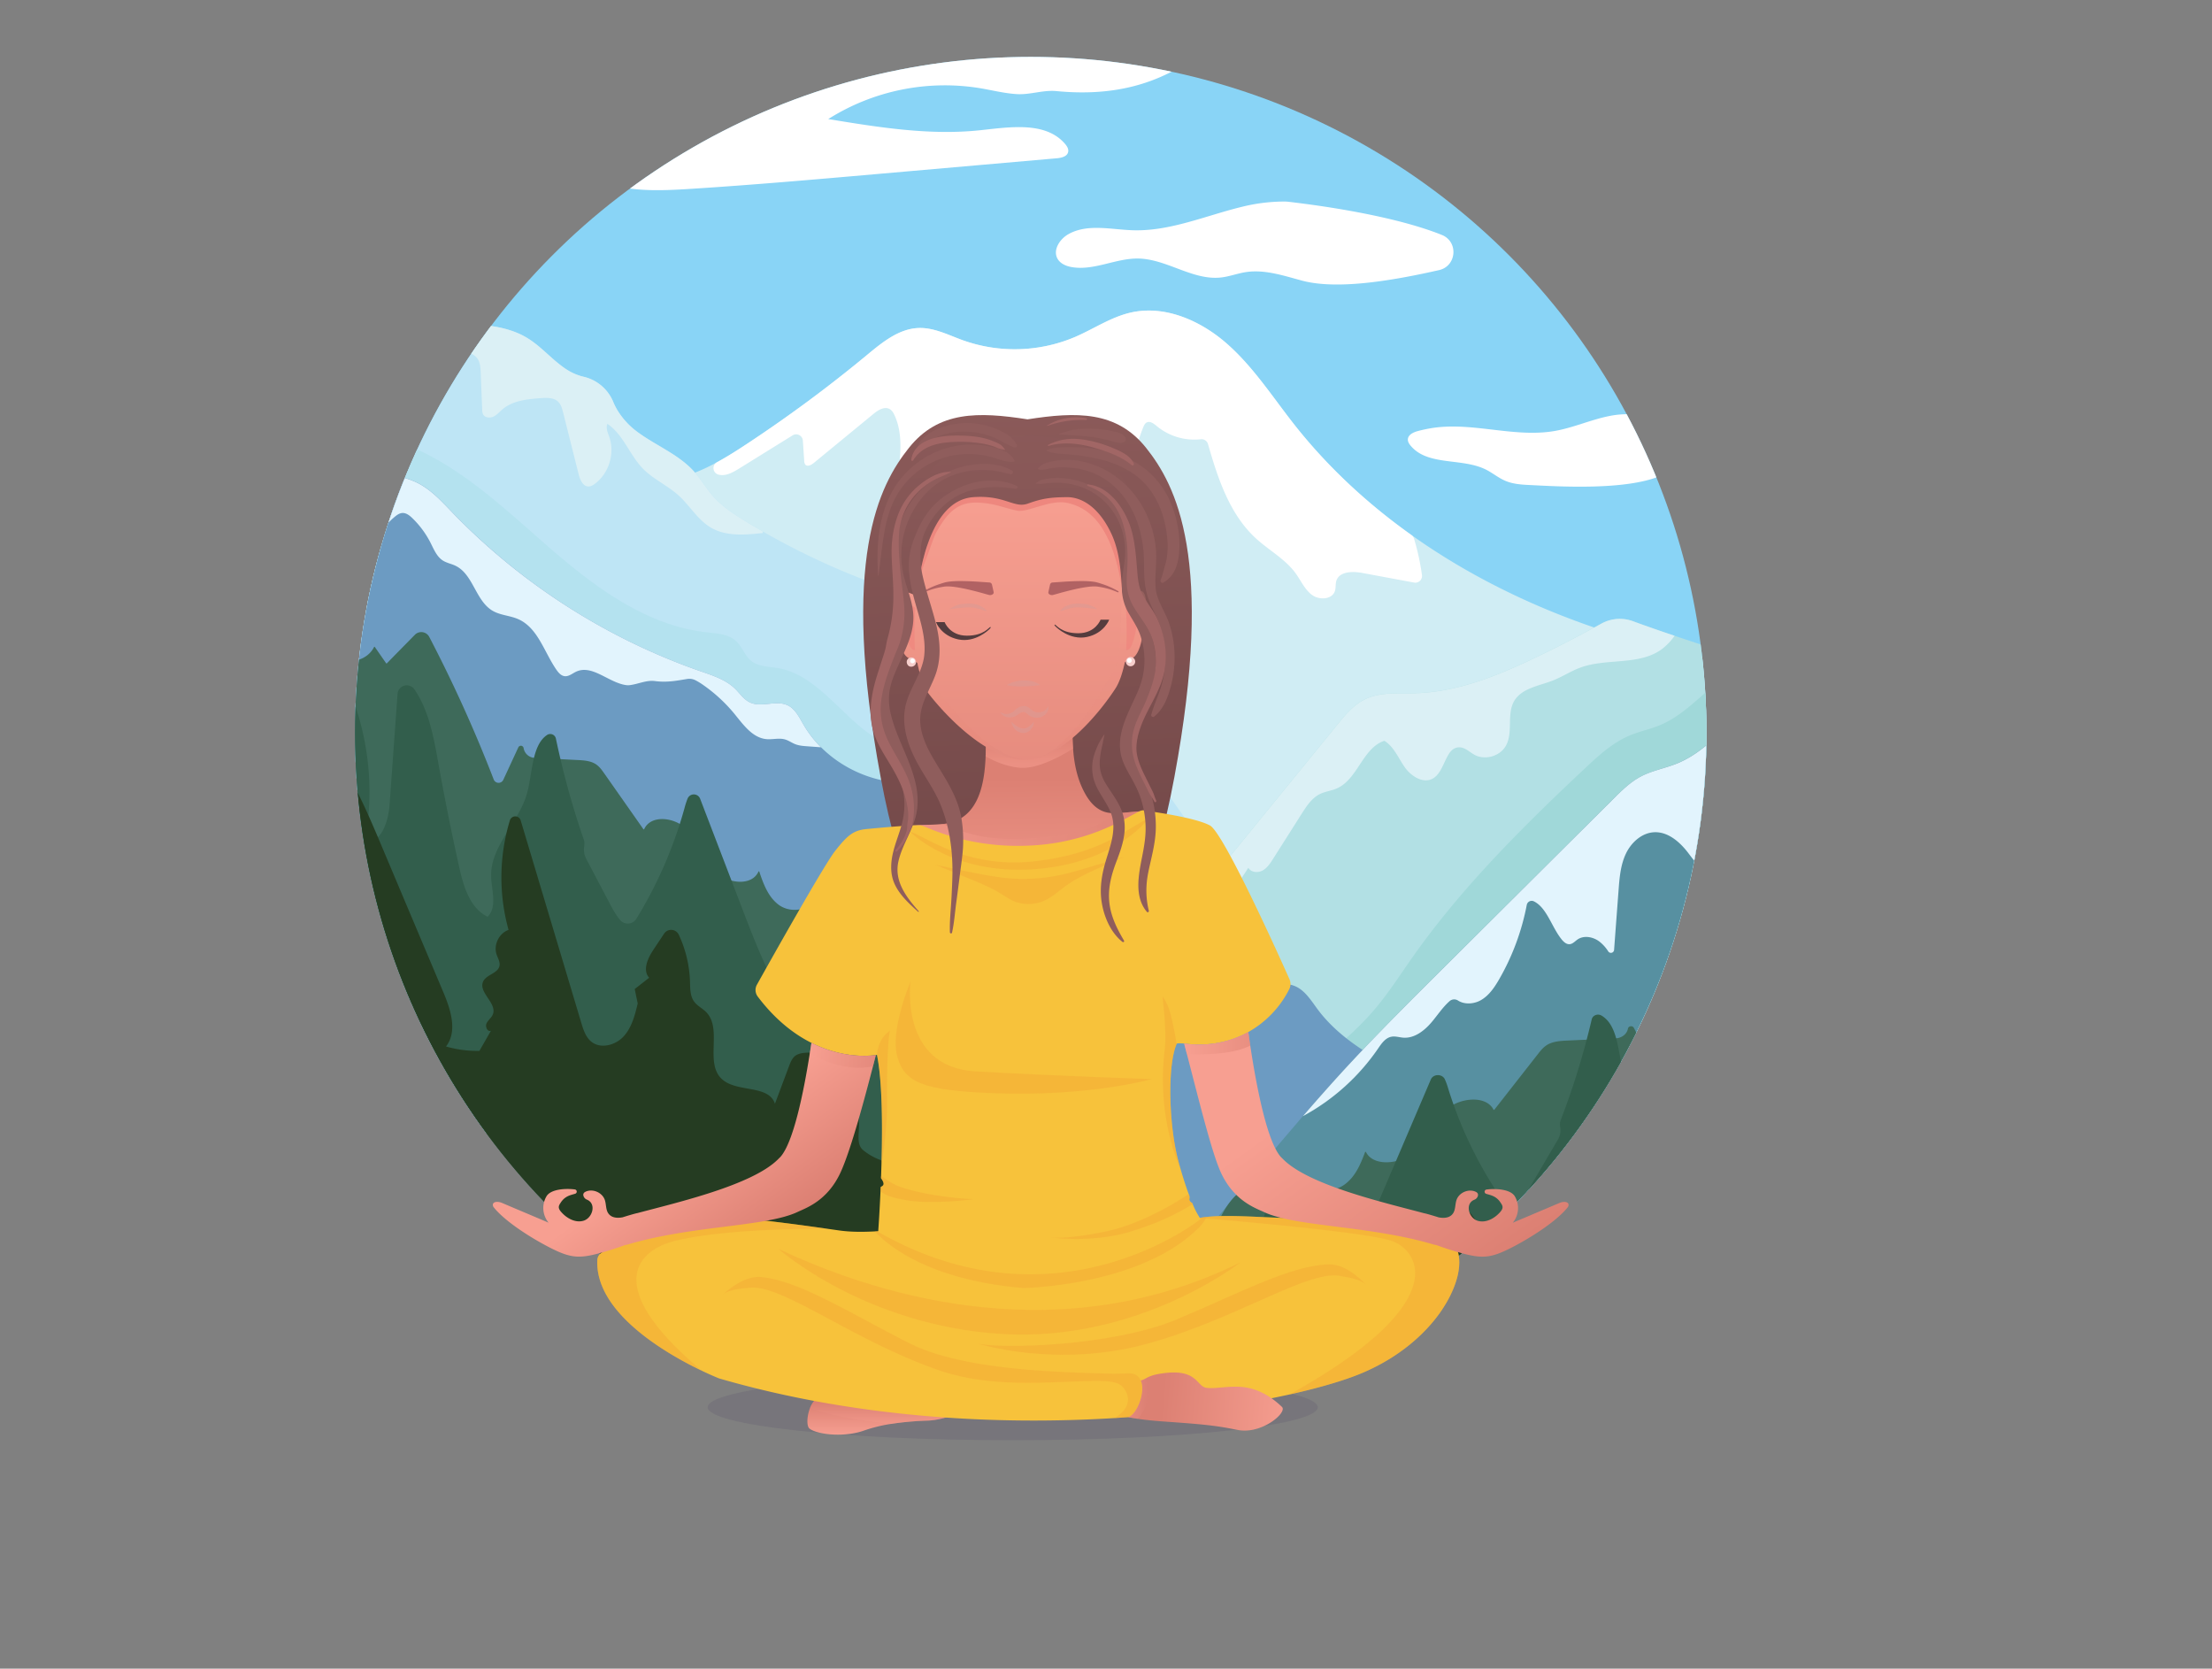
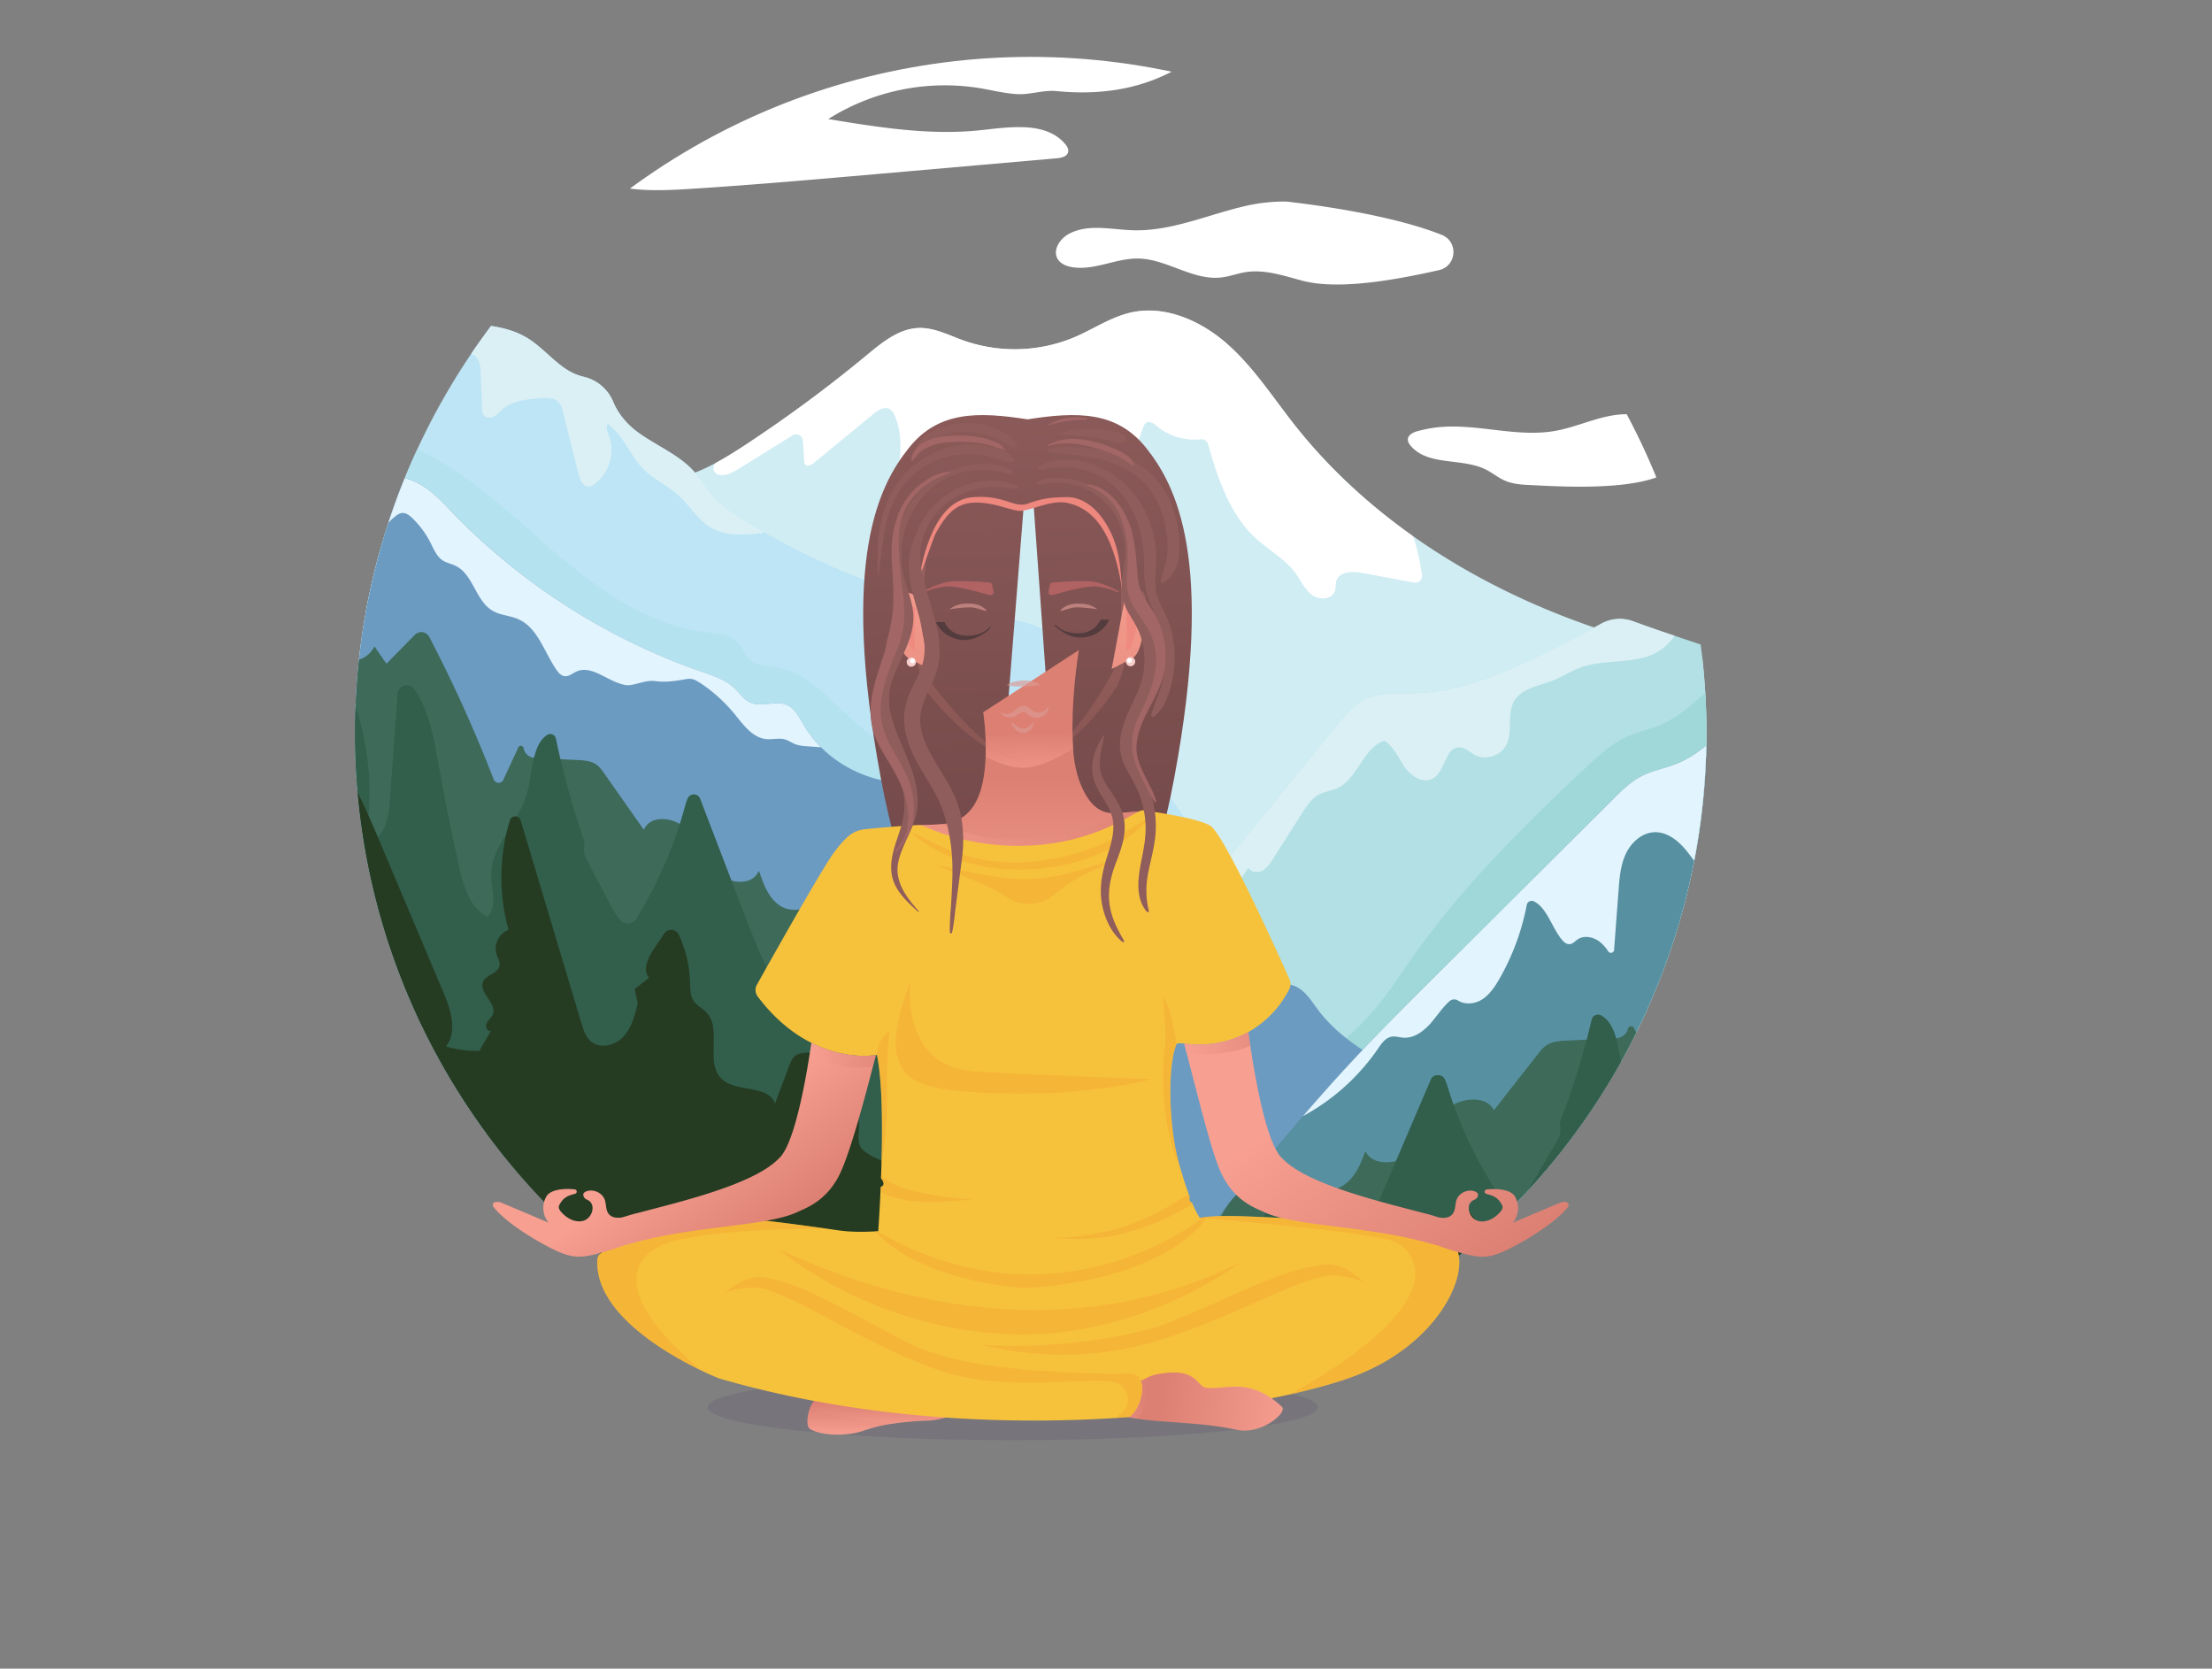
<svg xmlns="http://www.w3.org/2000/svg" xmlns:xlink="http://www.w3.org/1999/xlink" viewBox="0 0 2383.73 1797.89">
  <rect x="0" y="0" width="2383.73" height="1797.89" fill="#808080" stroke="none" />
  <defs>
    <style>.cls-1{fill:none;}.cls-2{isolation:isolate;}.cls-3{fill:#5f576d;opacity:0.24;}.cls-23,.cls-25,.cls-26,.cls-29,.cls-3,.cls-32,.cls-33,.cls-34,.cls-39,.cls-43,.cls-44{mix-blend-mode:multiply;}.cls-4{clip-path:url(#clip-path);}.cls-5{fill:#89d4f6;}.cls-6{fill:#d0edf4;}.cls-7{fill:#bee5f5;}.cls-8{fill:#b4e2ef;}.cls-9{fill:#b2e0e4;}.cls-10{fill:#a0d8d9;}.cls-11{fill:#dbf0f5;}.cls-12{fill:#6c9bc2;}.cls-13{fill:#5790a1;}.cls-14{fill:#fff;}.cls-15{fill:#e2f4fd;}.cls-16{clip-path:url(#clip-path-2);}.cls-17{fill:#3e6a5a;}.cls-18{fill:#325e4c;}.cls-19{fill:#253c22;}.cls-20{fill:url(#linear-gradient);}.cls-21{fill:url(#linear-gradient-2);}.cls-22{fill:url(#linear-gradient-3);}.cls-23,.cls-29{opacity:0.34;}.cls-23{fill:url(#linear-gradient-4);}.cls-24{fill:#f7c23b;}.cls-25{fill:#f3a535;opacity:0.4;}.cls-26,.cls-32,.cls-33,.cls-34{opacity:0.53;}.cls-26{fill:url(#linear-gradient-5);}.cls-27,.cls-46{opacity:0.26;mix-blend-mode:screen;}.cls-27{fill:url(#linear-gradient-6);}.cls-28{fill:url(#linear-gradient-7);}.cls-29{fill:url(#linear-gradient-8);}.cls-30{fill:url(#linear-gradient-9);}.cls-31{fill:url(#linear-gradient-10);}.cls-32{fill:url(#linear-gradient-11);}.cls-33{fill:url(#linear-gradient-12);}.cls-34{fill:url(#linear-gradient-13);}.cls-35{fill:url(#linear-gradient-14);}.cls-36,.cls-43{fill:#ee877e;}.cls-37{fill:url(#linear-gradient-15);}.cls-38{fill:#543c3e;}.cls-39{fill:#dc9993;opacity:0.66;}.cls-40{fill:#b16263;}.cls-41{fill:url(#linear-gradient-16);}.cls-42{fill:url(#linear-gradient-17);}.cls-43{opacity:0.13;}.cls-44{opacity:0.17;fill:url(#linear-gradient-18);}.cls-45{fill:#f6cecc;}.cls-46{fill:url(#linear-gradient-19);}.cls-47{fill:#8f5d5c;}.cls-48{fill:#a16665;}</style>
    <clipPath id="clip-path" transform="translate(382.55 61.29)">
      <circle class="cls-1" cx="728.19" cy="728.19" r="728.19" />
    </clipPath>
    <clipPath id="clip-path-2" transform="translate(382.55 61.29)">
      <path class="cls-1" d="M1735.68,979.75c-24.75,86.66-94.39,164.57-170.12,215.31-131.42,88-245.32,139-447.12,179.35-155.25,31-384,16-391.41,136.19,0,0-9.71-76.24-9.72-76.28-4.71-37-162.9-41.91-190.53-45.92-100.83-14.63-201.16-36-296.72-71.89-113.58-42.67-246.33-119.93-328-209.62-124.93-137.14-179-346.3-110.73-526.68a577.55,577.55,0,0,1,23.62-53.85c10.57-21.17,22.26-41.77,34.89-61.81,29.66-47.12,64.49-91.05,102.33-131.75q23.7-25.51,48.94-49.71C63,223.74,131.51,170.83,205,126.8,320.88,57.31,449.12,10,583.2-5.66,672.05-16,766.54-10.82,847.81,23.48,875.05,35,973.58-59.35,997.13-40.82,1028.69-16,981.67,123,1004,155.9c19.36,28.44,36.21,59.08,52.11,90.56,52.43,103.74,94.71,216.41,183.76,288.51,35.84,29,76.9,49.44,119.87,66.38,42,16.56,85.76,29.8,128.31,44.52,11.39,4,22.83,8.09,34.22,12.5,10,3.88,20,8,29.94,12.32,63.65,27.89,122.65,65.84,158.41,124.21C1748.51,856.67,1752.67,920.27,1735.68,979.75Z" />
    </clipPath>
    <linearGradient id="linear-gradient" x1="732.63" y1="840.11" x2="714.54" y2="291.58" gradientUnits="userSpaceOnUse">
      <stop offset="0" stop-color="#754a4a" />
      <stop offset="1" stop-color="#8f5d5c" />
    </linearGradient>
    <linearGradient id="linear-gradient-2" x1="701.08" y1="957.15" x2="698.6" y2="777.45" gradientUnits="userSpaceOnUse">
      <stop offset="0" stop-color="#f79f91" />
      <stop offset="1" stop-color="#dc8073" />
    </linearGradient>
    <linearGradient id="linear-gradient-3" x1="595.37" y1="1504.45" x2="594.09" y2="1469.56" gradientTransform="translate(34.47 -39.84) rotate(2.09)" xlink:href="#linear-gradient-2" />
    <linearGradient id="linear-gradient-4" x1="596.38" y1="1492.55" x2="595.45" y2="1467.05" gradientTransform="translate(34.47 -39.84) rotate(2.09)" xlink:href="#linear-gradient-2" />
    <linearGradient id="linear-gradient-5" x1="592.3" y1="837.47" x2="858.86" y2="837.47" xlink:href="#linear-gradient-2" />
    <linearGradient id="linear-gradient-6" x1="391.46" y1="1440.68" x2="391.44" y2="1442.08" gradientTransform="translate(34.47 -39.84) rotate(2.09)" gradientUnits="userSpaceOnUse">
      <stop offset="0" stop-color="#8559a5" />
      <stop offset="1" stop-color="#6e4687" />
    </linearGradient>
    <linearGradient id="linear-gradient-7" x1="1033.97" y1="1460.04" x2="888.6" y2="1452.78" gradientTransform="translate(34.47 -39.84) rotate(2.09)" xlink:href="#linear-gradient-2" />
    <linearGradient id="linear-gradient-8" x1="853" y1="1455.06" x2="873.74" y2="1455.06" gradientTransform="translate(34.47 -39.84) rotate(2.09)" xlink:href="#linear-gradient-2" />
    <linearGradient id="linear-gradient-9" x1="361.13" y1="1165.47" x2="439.75" y2="1274.38" xlink:href="#linear-gradient-2" />
    <linearGradient id="linear-gradient-10" x1="1043.89" y1="1114.33" x2="1194.41" y2="1322.86" xlink:href="#linear-gradient-2" />
    <linearGradient id="linear-gradient-11" x1="893.6" y1="1062.67" x2="964.84" y2="1062.67" xlink:href="#linear-gradient-2" />
    <linearGradient id="linear-gradient-12" x1="490.18" y1="1075.78" x2="561.3" y2="1075.78" xlink:href="#linear-gradient-2" />
    <linearGradient id="linear-gradient-13" x1="726" y1="761.2" x2="725.54" y2="727.91" xlink:href="#linear-gradient-2" />
    <linearGradient id="linear-gradient-14" x1="717.08" y1="468.43" x2="717.66" y2="946.03" xlink:href="#linear-gradient-2" />
    <linearGradient id="linear-gradient-15" x1="728.65" y1="851.42" x2="710.79" y2="309.66" xlink:href="#linear-gradient" />
    <linearGradient id="linear-gradient-16" x1="832.58" y1="470.77" x2="833.15" y2="942.18" xlink:href="#linear-gradient-2" />
    <linearGradient id="linear-gradient-17" x1="599.95" y1="468.57" x2="600.53" y2="946.17" xlink:href="#linear-gradient-2" />
    <linearGradient id="linear-gradient-18" x1="717.07" y1="590.27" x2="720.57" y2="744.99" xlink:href="#linear-gradient-2" />
    <linearGradient id="linear-gradient-19" x1="410.73" y1="1429.69" x2="410.7" y2="1431.13" gradientTransform="matrix(1, 0, 0, 1, 0, 0)" xlink:href="#linear-gradient-6" />
  </defs>
  <g class="cls-2">
    <g id="Слой_2" data-name="Слой 2">
      <g id="Layer_1" data-name="Layer 1">
        <ellipse class="cls-3" cx="1091.36" cy="1516.24" rx="328.71" ry="35.57" />
        <g class="cls-4">
-           <path class="cls-5" d="M1736.94,980.11c-16.84,65.3-59.23,121.64-109.28,166.85-93.75,84.69-212.55,132.67-333.72,163.48q-16.86,4.3-33.74,8.15-53.91,12.35-108.72,22-47.49,8.39-95.18,14.55l-14.1,1.78c-71.48,8.81-143.16,15.21-211.64,39.36-1.26.45-2.53.9-3.8,1.38-51.43,19.1-106,59-99.73,112.92l-9.72-76.28c-9.56-69-9.06-205.62-75.68-225.93-170.93-52.13-357.95-9.33-531.39-56.54-124.1-33.79-238.29-116.56-302.32-229-62.24-109.25-59.31-229.9-16.63-342.67a577.55,577.55,0,0,1,23.62-53.85c10.57-21.17,22.26-41.77,34.89-61.81,29.66-47.12,64.49-91.05,102.33-131.75q23.7-25.51,48.94-49.71C63,223.74,131.51,170.83,205,126.8,320.88,57.31,449.12,10,583.2-5.66c88.85-10.34,196.74-80.57,278-46.27,27.24,11.48,94.3-18.53,117.85,0,31.56,24.85,86,68.32,108.34,101.2,19.36,28.44,150.1,50.56,166,82C1305.84,235.05,1353.93,308.5,1443,380.6c35.83,29-10.89,102.78,32.09,119.72,42,16.56-29.54,130.83,13,145.55,11.39,4,22.83,8.09,34.22,12.5,10,3.88,20,8,29.94,12.32,63.65,27.89,122.65,65.84,158.41,124.21C1744.13,849.52,1752.93,918.08,1736.94,980.11Z" transform="translate(382.55 61.29)" />
          <path class="cls-6" d="M1736.94,980.11c-16.84,65.3-59.23,121.64-109.28,166.85-93.75,84.69-212.55,132.67-333.73,163.48q-16.85,4.3-33.73,8.15-53.9,12.35-108.72,22-47.49,8.39-95.18,14.55l-14.1,1.78c-71.48,8.81-143.16,15.21-211.64,39.36-1.26.45-2.53.9-3.8,1.38-51.43,19.1-106,59-99.73,112.92l-9.72-76.28c-9.56-69-9.06-205.62-75.68-225.93-170.93-52.13-357.95-9.33-531.39-56.54-124.1-33.79-238.29-116.56-302.32-229C-254.32,813.63-251.39,693-208.71,580.21c72.5,8.71,148.08-14.21,217-42.07,33.84-13.7,67.65-28.71,101.87-41.94,49.28-19.05,99.47-34.39,152-36.77,28.2-1.27,56.87,1.22,84.35-5.24a148.32,148.32,0,0,0,19.91-6.26c5.14-2,10.2-4.27,15.17-6.73,14.23-7,27.81-15.64,41.07-24.39A1486.52,1486.52,0,0,0,552,321c16.35-13.53,34.17-28.14,55.4-28.87,16.66-.57,32.16,7.61,47.84,13.26a166.19,166.19,0,0,0,121-3.72c20-8.65,38.54-21.36,59.82-26.19,36.8-8.35,75.36,8.73,103.68,33.67s49,57.2,72.32,86.85c36.6,46.46,80.21,86.63,128.45,120.65,59.4,41.91,125.83,74.52,194.9,98.18q16.32,5.58,32.84,10.51c50.47,15.06,102,25.74,154.07,33,10,3.88,20,8,29.94,12.31,63.65,27.9,122.65,65.85,158.41,124.22C1744.13,849.52,1752.93,918.08,1736.94,980.11Z" transform="translate(382.55 61.29)" />
          <path class="cls-7" d="M1151.48,1340.61q-47.49,8.39-95.18,14.55l-14.1,1.78c-71.48,8.81-143.16,15.21-211.64,39.36-1.26.45-2.53.9-3.8,1.38-51.43,19.1-106,59-99.73,112.92l-9.72-76.28c-9.56-69-9.06-205.62-75.68-225.93-170.93-52.13-357.95-9.33-531.39-56.54-124.1-33.79-238.29-116.56-302.32-229C-254.32,813.63-251.39,693-208.71,580.21a577.55,577.55,0,0,1,23.62-53.85q11.88-23.79,25.56-46.61,4.58-7.65,9.33-15.2A830.43,830.43,0,0,1-98.76,392c16.16-20.45,33.19-40.19,50.89-59.22q12.54-13.51,25.53-26.65,11.54-11.67,23.41-23.06l110.1,4.16c25.58,1,52.41,2.29,74.31,15.54,15.55,9.4,27.29,24.09,42.54,34a58.45,58.45,0,0,0,18.42,7.89,45.61,45.61,0,0,1,31.92,27.17c5,12.19,14.38,23.49,24.92,31.46,20.19,15.26,45.06,24.58,62,43.37.37.42.74.83,1.1,1.25,6.88,8,12.27,17.16,19.21,25.09,9.89,11.28,22.65,19.62,35.46,27.45q9.07,5.55,18.31,10.85A788.81,788.81,0,0,0,696.85,604.4c15.3,2.66,31,5,44.59,12.58,16.43,9.22,27.81,25.14,38.63,40.56l152.3,216.85,97.93,139.45q8.51,12.1,17,24.38c9.66,14,19.22,28.12,28.41,42.49,40,62.34,73.14,128.63,78.1,201.56A273.68,273.68,0,0,1,1151.48,1340.61Z" transform="translate(382.55 61.29)" />
          <path class="cls-8" d="M888.75,1039.07c-33.92,9.9-70.34,2.15-104.19-8a754,754,0,0,1-167.48-73.44C554.2,920.38,497,874.1,433.57,837.74c-45.79-26.26-94.45-47.15-141.26-71.56-48.21-25.14-94.38-54-140.5-82.79L-84.29,535.9c-26.52-16.56-53.77-33.86-75.24-56.15q4.58-7.65,9.33-15.2A830.43,830.43,0,0,1-98.76,392c14.23.22,28.52,1.78,42.69,3.33,34.63,3.8,69.61,7.67,102.46,19.24,62.26,21.92,111.5,69.29,161.28,112.64S313.45,612.72,379.05,620c11.15,1.24,23.4,1.86,31.63,9.46,6.57,6.07,9.28,15.58,16.21,21.22,8,6.53,19.4,6.2,29.6,8,56,10,86,88.86,142.81,85.5,22.78-1.35,43.45-16.7,66.25-15.68,35.39,1.59,55.82,39.06,75.56,68.48,4,6,8.75,12.24,15.58,14.75,6.22,2.27,13.21,1.11,19.58,2.92,14.51,4.12,20.62,21.37,32.83,30.23,10.74,7.78,24.91,8.24,37.79,11.42,33.06,8.15,58.25,34.67,78.48,62.07,9.56,12.94,18.71,26.92,21.24,42.81C952.19,996.15,922.67,1029.17,888.75,1039.07Z" transform="translate(382.55 61.29)" />
          <path class="cls-9" d="M1736.94,980.11c-16.84,65.3-59.23,121.64-109.28,166.85-93.75,84.69-212.55,132.67-333.73,163.48q-16.85,4.3-33.73,8.15-53.9,12.35-108.72,22-47.49,8.39-95.18,14.55l-14.1,1.78c-26.08-17.13-51.79-34.85-77.34-52.65-16.92-11.78-34.14-24-47.56-39.43a111,111,0,0,1-8.74-11.43c-12.14-18.25-18.08-39.83-23.85-61-18.49-67.89-37.07-139-25.2-207.82.76-4.38,1.63-8.75,2.64-13.11l18.44-33.57h0l51.77-63.54,125.94-154.54c8.72-10.7,17.84-21.72,30.25-27.77,16.41-8,35.63-6,53.88-6.49,45-1.2,88-18.49,128.66-37.87,21.75-10.36,43.15-21.39,64.3-32.87l7-3.86a43,43,0,0,1,35.61-2.66c14.55,5.38,29.27,10.46,44,15.42,22.05,7.42,44.19,14.58,66,22.12q5.61,1.95,11.22,4,11.51,4.11,23,8.55c10,3.88,20,8,29.94,12.31a500.23,500.23,0,0,1,66.7,34.93c36.79,23.27,69,52.15,91.71,89.29C1744.13,849.52,1752.93,918.08,1736.94,980.11Z" transform="translate(382.55 61.29)" />
          <path class="cls-10" d="M1619,705.61c-24.33,27.88-52.73,52.61-80.79,76.93L1500,815.64,1361,936.13c-90.06,78-181.31,156.93-287.71,210.61-12.63,6.38-25.93,12.5-40.08,12.83s-29.39-6.62-34.62-19.77,4.45-31.11,18.59-30.58l-6.57-6c31.68-23.76,63.65-47.79,89.14-78.1,14.51-17.26,26.71-36.31,39.68-54.75,53-75.38,118.85-140.72,186-203.78,14.67-13.77,29.84-27.73,48.4-35.49,10.59-4.43,22-6.7,32.58-11.11,19.18-8,34.73-22.55,50.31-36.31,13.56-12,27.63-23.66,42.58-33.85q11.51,4.11,23,8.55c10,3.88,20,8,29.94,12.31A500.23,500.23,0,0,1,1619,705.61Z" transform="translate(382.55 61.29)" />
          <path class="cls-11" d="M1422.09,623.75a65.56,65.56,0,0,1-13.75,14.36c-24.41,18-59.36,9.44-87.85,19.91-10.17,3.73-19.32,9.86-29.41,13.83-15.12,5.95-33.91,8.28-42,22.36s-.86,33.42-8.71,47.79c-6.29,11.5-22.47,16.24-34,9.94-5.29-2.89-9.91-7.82-15.93-8-15.51-.59-15.36,25.84-28.81,33.56-10.45,6-23.56-2.41-30.46-12.28s-11.61-22-21.88-28.33c-23.42,7.68-28.71,41.54-51.31,51.36-5.79,2.51-12.28,3.19-18,5.95-8.78,4.28-14.46,12.93-19.7,21.17l-31,48.84c-3.06,4.83-6.35,9.86-11.41,12.54s-12.41,1.93-15.17-3.09a282.12,282.12,0,0,1-81.64,84.29L871.72,985a108.64,108.64,0,0,1-12.21-.34c.76-4.38,1.63-8.75,2.64-13.11l18.44-33.57h0l51.77-63.54,125.94-154.54c8.72-10.7,17.84-21.72,30.25-27.77,16.41-8,35.63-6,53.88-6.49,45-1.2,88-18.49,128.66-37.87,21.75-10.36,43.15-21.39,64.3-32.87l8.13-4.45a40.62,40.62,0,0,1,33.73-2.37C1392.07,613.53,1407.06,618.7,1422.09,623.75Z" transform="translate(382.55 61.29)" />
          <path class="cls-12" d="M1303.44,1295q-4.49,7.95-9.51,15.42-16.85,4.3-33.73,8.15-53.9,12.35-108.72,22-47.49,8.39-95.18,14.55l-14.1,1.78c-71.48,8.81-143.16,15.21-211.64,39.36-1.26.45-2.53.9-3.8,1.38-51.43,19.1-106,59-99.73,112.92l-9.72-76.28c-9.56-69-9.06-205.62-75.68-225.93-170.93-52.13-357.95-9.33-531.39-56.54-124.1-33.79-238.29-116.56-302.32-229-57.09-100.2-59.35-210-26.41-314.48q4.45-14.17,9.78-28.2a577.55,577.55,0,0,1,23.62-53.85c10.57-21.17,22.26-41.77,34.89-61.81a53.21,53.21,0,0,1,11.95,19.77,171.61,171.61,0,0,1,50.17-54.5c-2.18,11,13.13,17.42,23.89,14.42s20.26-10.77,31.43-11c8.82-.18,16.92,4.38,25.16,7.54,24.3,9.28,52.35,6.67,75.51,18.51,14.44,7.38,25.6,19.71,36.86,31.4,1.78,1.85,3.58,3.69,5.37,5.52A687.33,687.33,0,0,0,270.91,617.05l3.55,1.92,2.59,1.38,3.08,1.63,3.09,1.6,3.7,1.9,2.51,1.28,2.17,1.09,1.94,1,3.85,1.89,2.12,1,2.88,1.39q2.91,1.39,5.83,2.76l2.92,1.35,2.92,1.34q11.7,5.34,23.61,10.22,17.38,7.16,35.15,13.32c3.37,1.17,6.79,2.34,10.16,3.58,9.73,3.59,19.18,7.88,26.54,15,5.28,5.13,9.48,11.74,16.15,14.85,12.4,5.8,28-2.77,40.43,3,8.19,3.83,12.45,12.72,17,20.54a119.4,119.4,0,0,0,19.1,24.74c29.59,29.55,74.06,44.39,115.29,36.3,18.78-3.69,40-11.17,55.64-.19,11,7.72,14.93,21.94,21.56,33.67,5,8.78,14.26,16.91,23.55,17.69a23.49,23.49,0,0,1,16.22,8.92c4.95,6.23,11.9,12.58,18.66,11.41,12.07-2.1,24.23-2.9,36.15-.42,19.56,4.09,38.23,19.87,38.68,39.86,23,5.89,41.44,21.64,58.76,39.33,30,30.65,56.63,67.13,97.69,68.47,9.21.3,18.77-1.29,27.4,1.9,11.58,4.26,18.41,15.83,25.78,25.71a140.39,140.39,0,0,0,9.75,11.69c11.22,12.19,24.36,22.49,38.49,31.79,56.45,37.16,128.65,58.2,158.12,118.16,6.25,12.72,10.35,26.93,20,37.33,15.65,16.84,45.65,24.65,46.56,47.63C1310.79,1280.89,1307.25,1288.25,1303.44,1295Z" transform="translate(382.55 61.29)" />
          <path class="cls-13" d="M1736.94,980.11c-16.84,65.3-59.23,121.64-109.28,166.85-93.75,84.69-212.55,132.67-333.73,163.48q-16.85,4.3-33.73,8.15-53.9,12.35-108.72,22-47.49,8.39-95.18,14.55l-14.1,1.78c-71.48,8.81-143.16,15.21-211.64,39.36-1.26.45-2.53.9-3.8,1.38,9.48-35.64,34.19-65.73,58.13-94.23l32.41-38.59q28.07-33.39,56.12-66.8c15.94-19,31.88-38,48.06-56.74q19.18-22.24,38.91-44,7.6-8.36,15.33-16.6,5-5.39,10.08-10.7c28.24-29.77,57.35-58.73,86.44-87.69l62.7-62.39,120.78-120.18c9.18-9.15,18.56-18.44,30-24.46,12.23-6.41,26.17-8.77,39-14,32.39-13.19,54.35-43,81-65.65,13.18-11.2,29.7-20.68,46.51-25,14.33,6.29,28.44,13.08,42.09,20.51,47,25.52,88.62,58.49,116.32,103.71C1744.13,849.52,1752.93,918.08,1736.94,980.11Z" transform="translate(382.55 61.29)" />
          <path class="cls-14" d="M765.22,93.78c2.08,2.43,4,5.5,3.32,8.62-1,5-7.3,6.42-12.35,6.86L560.45,126.41c-65.62,5.75-131.25,11.49-197,15.68-23.4,1.49-47,2.77-70.19-.61-25.77-3.77-50.63-13.26-76.62-14.74a93,93,0,0,0-11.68.06C320.88,57.31,449.12,10,583.2-5.66c88.85-10.34,289-58.15,370.24-23.85-30.65,4.45-70.6,78.78-197.57,66.36-14.15-1.39-28.27,4.1-42.48,3.27-13.51-.8-26.7-4.19-40-6.42A235.45,235.45,0,0,0,510,67c54.28,8.91,109.35,17.85,164,12C706.07,75.57,744.32,69.35,765.22,93.78Z" transform="translate(382.55 61.29)" />
          <path class="cls-14" d="M1171.24,191.84c18.14,7.3,16,33.64-3.09,37.93-43.12,9.69-107.2,22.08-147.42,11.34-19.75-5.27-40-12.22-60.19-9.29-9.17,1.33-17.94,4.8-27.14,5.85-30.54,3.48-58.43-19.82-89.17-20.4-24.12-.45-47.55,13.21-71.37,9.3-6.22-1-12.75-3.65-15.82-9.16-5.22-9.35,2.42-21.14,11.74-26.38,20.58-11.6,46-4.95,69.64-4.23,40.35,1.2,78.66-15.93,117.91-25.38a189.55,189.55,0,0,1,45.25-5.56,44.62,44.62,0,0,1,4.9.32C1066.9,163.28,1130.48,175.43,1171.24,191.84Z" transform="translate(382.55 61.29)" />
          <path class="cls-15" d="M502.18,743.88l-14.67-1.07c-4.45-.32-9-.67-13.12-2.3-3.68-1.45-6.94-3.87-10.73-5-6.55-2-13.61.24-20.41-.43-14.85-1.45-24.68-15.4-34.15-27a168.44,168.44,0,0,0-33.22-30.88,73.36,73.36,0,0,0-8.89-5.5,14.78,14.78,0,0,0-9.1-1.42c-10.76,1.76-21.46,4-34.58,2.26-9.09-1.23-17.61,3.07-26.68,4.31a16.85,16.85,0,0,1-4.81,0c-18.9-2.92-36.35-22.5-53.62-14.38-4,1.9-7.85,5.32-12.29,4.79-3.78-.45-6.57-3.66-8.74-6.78-13.3-19.1-20-45.37-41.35-54.7-8.84-3.87-19.08-4.1-27.42-8.93-18.51-10.71-20.91-39.5-40.25-48.63-4.36-2.07-9.29-2.92-13.37-5.5C88.1,538.5,85,530.57,81.41,523.52a99.64,99.64,0,0,0-19.66-26.58c-3-2.92-6.73-5.82-10.92-5.48-2.92.23-5.47,2-7.75,3.88a77.31,77.31,0,0,0-26.66,44.49c-1.57,8-3.65,18.24-11.68,19.59-7.84,1.33-13.28-7.38-16.39-14.7l-16.59-39.14c-2.93-6.93-6-14.07-11.53-19.19s-14.18-7.64-20.71-3.91c-2,1.12-3.71,2.76-5.91,3.27s-4.62-.26-6.91-.72c-16.78-3.38-31.84,10.19-43.08,23.11a595,595,0,0,0-58,78.89c-4.46,7.27-8.92,14.8-15.57,20.14s-16.15,8.07-23.87,4.43a18.24,18.24,0,0,1-4.71-3.19q4.45-14.17,9.78-28.2a577.55,577.55,0,0,1,23.62-53.85c10.57-21.17,22.26-41.77,34.89-61.81a53.21,53.21,0,0,1,11.95,19.77,171.61,171.61,0,0,1,50.17-54.5c-2.18,11,13.13,17.42,23.89,14.42s20.26-10.77,31.43-11c8.82-.18,16.92,4.38,25.16,7.54,24.3,9.28,52.35,6.67,75.51,18.51,14.44,7.38,25.6,19.71,36.86,31.4,1.78,1.85,3.58,3.69,5.37,5.52A687.33,687.33,0,0,0,270.91,617.05l3.55,1.92,2.59,1.38,3.08,1.63,3.09,1.6,3.7,1.9,2.51,1.28,2.17,1.09,1.94,1,3.85,1.89,2.12,1,2.88,1.39q2.91,1.39,5.83,2.76l2.92,1.35,2.92,1.34q11.7,5.34,23.61,10.22,17.38,7.16,35.15,13.32c3.37,1.17,6.79,2.34,10.16,3.58,9.73,3.59,19.18,7.88,26.54,15,5.28,5.13,9.48,11.74,16.15,14.85,12.4,5.8,28-2.77,40.43,3,8.19,3.83,12.45,12.72,17,20.54A119.4,119.4,0,0,0,502.18,743.88Z" transform="translate(382.55 61.29)" />
          <path class="cls-11" d="M439.47,513c-18.92,2.08-39.34,3.87-55.78-5.73-14.31-8.34-22.81-23.76-35.1-34.86-11.85-10.71-27.11-17.29-38.27-28.71-14.44-14.78-21.13-36.75-38.27-48.29-2,4.33.3,9.31,1.91,13.82,6.38,17.9-.28,39.62-15.6,50.87-1.91,1.4-4.06,2.69-6.42,2.77-6.21.22-9.43-7.18-10.94-13.2q-8.35-33.24-16.7-66.47c-1.05-4.19-2.23-8.61-5.33-11.61-4.7-4.56-12.1-4.38-18.63-3.9-14.58,1.06-30.23,2.54-41.36,12-3.19,2.72-6,6.07-9.75,7.87s-9.16,1.33-11.16-2.36a11.61,11.61,0,0,1-1-5.2q-.81-20-1.6-39.89c-.21-5.38-.56-11.15-3.82-15.44-2.9-3.79-7.66-5.76-12.39-6.49-10.55-1.64-21.25,2-31.91,1.47C66.25,318.54,47.54,301.07,26.6,304,18,305.14,10.29,309.7,2,312.36c-6.51,2.11-17.12-1.59-24.37-6.21q11.54-11.67,23.41-23.06l110.1,4.16c25.58,1,52.41,2.29,74.31,15.54,15.55,9.4,27.29,24.09,42.54,34a58.45,58.45,0,0,0,18.42,7.89,45.61,45.61,0,0,1,31.92,27.17c5,12.19,14.38,23.49,24.92,31.46,20.19,15.26,45.06,24.58,62,43.37.37.42.74.83,1.1,1.25,6.88,8,12.27,17.16,19.21,25.09,9.89,11.28,22.65,19.62,35.46,27.45q9.07,5.55,18.31,10.85C439.41,511.87,439.44,512.43,439.47,513Z" transform="translate(382.55 61.29)" />
          <path class="cls-15" d="M1674,772.48c-.43,9.8-13.06,13.23-22.85,13.93l-48.49,3.47c-13.32,1-27,1.87-39.81-1.71-13.74-3.83-28.22-12.62-41.28-9.6a11.3,11.3,0,0,1-10.38-2.77l-.07-.07a5.92,5.92,0,0,0-6.34-1.21c-16.32,6.78-22.33,28.78-21.42,47.16,1,19.72,6.25,40.5-1.78,58.54-.79,1.75-1.84,3.6-3.64,4.29s-3.69.06-5.45-.55c-8.38-2.92-16.88-6.15-23.58-12-5.08-4.39-8.87-10-13-15.29-8.81-11.21-21-21.65-35.28-21.27-13.58.35-25.23,10.83-31.05,23.11s-6.92,26.17-7.93,39.72q-2.42,32-4.81,64a3.41,3.41,0,0,1-6.23,1.64,42.56,42.56,0,0,0-9.7-10.75c-6.7-5-16.5-6.89-23.41-2.17-2.78,1.89-5.18,4.82-8.53,5.09s-6.19-2.21-8.32-4.76c-11-13.25-16.08-34.51-30.28-41.42a5.39,5.39,0,0,0-7.62,3.86,257.27,257.27,0,0,1-29.67,80c-5.12,8.89-11.12,17.82-20.09,22.81-7.48,4.15-17.51,4.67-24.45.16a7.54,7.54,0,0,0-9,.74c-7.33,6.47-12.86,15-19.24,22.54-7.83,9.25-18.61,17.71-30.69,16.78-4.28-.33-8.55-1.83-12.76-1-6.45,1.22-10.62,7.29-14.32,12.71a232,232,0,0,1-81,72.87q19.18-22.24,38.91-44,7.6-8.36,15.33-16.6,5-5.39,10.08-10.7c28.24-29.77,57.35-58.73,86.44-87.69l62.7-62.39,120.78-120.18c9.18-9.15,18.56-18.44,30-24.46,12.23-6.41,26.17-8.77,39-14,32.39-13.19,54.35-43,81-65.65,13.18-11.2,29.7-20.68,46.51-25,14.33,6.29,28.44,13.08,42.09,20.51a59.23,59.23,0,0,0,5.73,12.5c3.91,6,9.61,10.55,15.22,15l48.56,38.55C1668.83,761.18,1674.3,766.13,1674,772.48Z" transform="translate(382.55 61.29)" />
          <path class="cls-14" d="M1149.81,558.35a7.24,7.24,0,0,1-8.51,8.06l-55.56-10.33c-10.62-2-25-1.84-28.21,8.48-1.09,3.52-.4,7.41-1.53,10.92-3,9.27-16.79,10.06-24.64,4.28s-11.85-15.25-17.55-23.15c-11.1-15.41-28.59-24.73-42.63-37.52-28.57-26-41.22-64.54-51.94-101.9a7.21,7.21,0,0,0-7.72-5.2A63.56,63.56,0,0,1,864,397.8c-3.15-2.65-7.28-5.81-10.9-3.86-1.89,1-2.86,3.14-3.66,5.13-24.85,61.7-8.21,132.09-20,197.55-.89,4.89-3.4,11-8.36,10.69-3.08-.16-5.33-2.87-7.14-5.37a469.69,469.69,0,0,1-68.73-137.13c-5.65-18.26-10.22-36.93-18-54.37-1.65-3.69-3.84-7.67-7.71-8.87-4.11-1.28-8.35,1.09-12.54,2.11-8,2-16.73-2-21.45-8.62a7.26,7.26,0,0,0-11.29-.55C645.44,426.38,642.37,475.83,623,515.3c-3,6.16-7.28,12.73-14,14-8.77,1.67-16.31-6.54-20-14.69-17.67-39.64,10.45-88.73-7.46-128.26-1.2-2.64-2.71-5.32-5.21-6.79-5.65-3.34-12.6,1-17.68,5.19l-64.36,52.88c-2.62,2.14-6.74,4.22-9,1.68a6.58,6.58,0,0,1-1.19-4.07q-.74-10.9-1.46-21.8a7.24,7.24,0,0,0-11-5.67l-57.81,35.86c-6.75,4.18-14.56,8.54-22.21,6.41l-.14,0a7.23,7.23,0,0,1-1.39-13.28c11.15-6.06,21.93-12.95,32.5-19.93A1486.52,1486.52,0,0,0,552,321c16.35-13.53,34.17-28.14,55.4-28.87,16.66-.57,32.16,7.61,47.84,13.26a166.19,166.19,0,0,0,121-3.72c20-8.65,38.54-21.36,59.82-26.19,36.8-8.35,75.36,8.73,103.68,33.67s49,57.2,72.32,86.85c36.09,45.81,79,85.5,126.42,119.22a7.23,7.23,0,0,1,2.75,3.81A254.89,254.89,0,0,1,1149.81,558.35Z" transform="translate(382.55 61.29)" />
          <g class="cls-16">
            <path class="cls-17" d="M-44.9,749.39a477.83,477.83,0,0,0,36-98.73.47.47,0,0,1,.55-.35c11.38,2.15,23.83-4.12,28.92-14.52a.47.47,0,0,1,.81,0l12.19,17.58a.47.47,0,0,0,.73.07l30.23-30.77a9.7,9.7,0,0,1,15.52,2.32A1503.09,1503.09,0,0,1,149.51,778.6a5.61,5.61,0,0,0,10.32.33L176,744a3,3,0,0,1,5.71.77h0a12.58,12.58,0,0,0,11.77,10.49L240,757.62c6.93.35,14.27.84,20,4.8,3.6,2.51,6.2,6.18,8.72,9.77l42.09,59.95a.48.48,0,0,0,.82-.07c7.46-16.21,33.65-12.72,46.18.44,12.72,13.35,18.28,32.34,31.16,45.54,12.58,12.89,38.67,15.76,45.82-.24a.47.47,0,0,1,.88,0c4.44,13.32,9.61,27.25,20.78,35.68,11.35,8.57,30.88,7.55,36.85-5.21a.48.48,0,0,1,.7-.2l13.57,9.29a.47.47,0,0,0,.59-.06c15-14.66,42-6.13,55.17,10.32s17.79,38.25,26.64,57.54c3,6.51,7.08,13.29,13.84,15.66,4.65,1.64,9.89.89,14.54,2.52,10.55,3.68,13.41,16.81,16.61,27.51s12.62,22.78,23.05,18.76c3.75-1.45,6.76-4.89,10.77-5.23,5.8-.5,9.83,5.44,12.52,10.6l24.07,46.13a.47.47,0,0,1-.21.65,136.45,136.45,0,0,0-66.65,70c-4.83,11.58-8.3,24.26-17,33.26-11.27,11.63-28.71,14.54-42.28,23.38-16,10.42-25.55,28.33-40.35,40.38-16.17,13.17-37.24,18.36-57.62,22.8-77.66,16.93-157.15,28.5-236.5,23.87s-158.95-26.21-224.55-71.09c-55-37.63-98.22-90-149.7-132.34-42.07-34.62-89.4-62.32-132.4-95.78S-344.61,942-363.51,890.88c-13.6-36.75-15.7-76.6-17.65-115.74-2.19-43.78-4.07-89.32,13.16-129.62s59.69-73.44,102.68-64.93c9.58,1.89,24.33,1.77,24-7.72a.48.48,0,0,1,.36-.48c13.93-3.65,28.73,3.92,38.71,14.36s16.73,23.8,25.38,35.52c36.94,50,108.15,69.62,136,125.19Z" transform="translate(382.55 61.29)" />
            <path class="cls-18" d="M-238.77,760.65c-13.88-13.75-13-36.62-6.85-55.17s16.5-36,18.69-55.39c4-35.29-18-77.15,6.11-103.2l25.95,48.74a5.28,5.28,0,0,0,9.91-2,362.23,362.23,0,0,1,37.63-129.07,7.15,7.15,0,0,1,13.14.94l71,208.77c13.64-8.77,7.86-35.17,15-46.48a7.53,7.53,0,0,1,12.49-.18c43.88,62.75,61,143.68,46,218.79,18.25,1.26,25.72-22.76,27-41q4.27-59.49,8.57-119a9.93,9.93,0,0,1,2.55-6h0a9.94,9.94,0,0,1,15.56,1c15.61,22.55,20.81,51.55,25.73,79q10.14,56.63,22.65,112.8c4.61,20.72,11.46,44,30.55,53.28,10.67-10.59,4.24-28.29,3.81-43.32-.95-33.33,30.6-58.57,39-90.83,5.63-21.48,5-50.81,21.29-61.73a6.21,6.21,0,0,1,9.5,3.94,898.12,898.12,0,0,0,29.95,108.56,14.47,14.47,0,0,1,.61,7l-.09.56a21.46,21.46,0,0,0,2.2,13.4l25.5,48.46c3.23,6.12,6.71,12.5,11.23,17.66a10.76,10.76,0,0,0,17.27-1.49,465.1,465.1,0,0,0,52-119.58,83.16,83.16,0,0,1,3.26-10,7.28,7.28,0,0,1,13.51.23l45.51,118.75c11.75,30.67,23.6,61.53,40,89.94a8.57,8.57,0,0,0,12.22,2.8c14-9.52,17.41-32,20.6-50.19,2.73-15.58,13.23-33.43,26.2-38.18a10.55,10.55,0,0,1,14.17,9.94c-.15,20.46,15.36,40.33,34.89,46.29a12.67,12.67,0,0,1,8.54,15.53c-6,21.78,7.32,48.67,20.85,69.25,7.72,11.75,15.67,23.75,26.9,32.2,11.84,8.9,27.71,14.45,33.54,28.06,4.17,9.73,1.85,20.9,3.13,31.41,3.24,26.83,29.1,46.14,34.55,72.62,6.31,30.61-16,59.06-37,82.15-31,33.92-63.13,67.82-103,90.59-82.83,47.29-187,39.45-277.6,9.72S102,1331.09,13.15,1296.43c-60.39-23.54-123.57-40.26-181.64-69s-112.27-72.08-136.91-132c-20.77-50.52-18.46-108.16-4.13-160.87S-269.6,833-244.19,784.63Z" transform="translate(382.55 61.29)" />
            <path class="cls-19" d="M-309.31,967.36q2.31-90.35,4.6-180.69c.91-35.82,2.41-73.63,21.62-103.88,5.26-8.27,12-18,7.95-26.92-2.24-4.88-7.44-8.22-8.66-13.45-2.32-10,12.91-16.38,21.52-10.76s11.33,16.78,13.37,26.86l28.11,139.2c7.25,35.95,14.54,72.21,14.14,108.88-.29,26.43-4.27,54.48,7.85,78l31.31-74.44q-3.36-23.6-6.71-47.21c-1.61-11.27-1.26-26.07,9.44-30-12.87-4.86-15.8-25.24-4.82-33.52l-8.26-14.61a13.71,13.71,0,0,1,3.58-17.61l13.44-10.35c-13.37-18.52-8.2-44-3.32-66.3a882,882,0,0,0,16.47-105.6,5.25,5.25,0,0,1,10.22-1.12L-121.92,632q8.58,26.64,17.17,53.28c3.53,11,7.47,22.52,16.35,29.85,3.28,2.7,7.46,5.24,8,9.45,1.16,8.43-12.26,11.27-15.17,19.27-3.28,9,8.35,16.52,10.47,25.91,1.65,7.32-2.74,14.52-4,21.92-1,6.15.18,12.42,1.37,18.53l17.22,88.41C-48.73,913-71.08,956-49,969.84l20.2-18.17-7.54-22.94c17.14-12.83,13.54-38.74,11.7-60.07-2.61-30.28,2-60.5,8.27-90.37a6.53,6.53,0,0,1,12.46-1c3.26,8.29,7.35,16.37,11.2,24.39,7.66,16,14.54,32.27,21.42,48.58q12.84,30.46,25.7,60.94Q64.29,934.58,74.18,958l21,49.7c8,18.93,15.49,42.31,2.9,58.55a119.87,119.87,0,0,0,36,4.73l12.42-21.66c-3.67,1.51-6.41-4.32-4.75-7.93s5.31-6,6.81-9.71c4.85-12-15.84-23.64-10.48-35.38,3.48-7.62,16-8.73,17.64-16.94.85-4.25-1.83-8.3-3.18-12.43-3.38-10.28,2.74-22.71,12.95-26.29a211.29,211.29,0,0,1,1.43-118,6.08,6.08,0,0,1,11.63,0q24.21,80.84,48.41,161.67l16.94,56.57c2.23,7.44,4.76,15.35,10.81,20.22,10.11,8.14,26.1,3.82,34.85-5.77s12.08-22.78,15.12-35.4l-3.24-15.57L317,992.19c-7.41-8.21-1.44-21.1,4.68-30.31l11.44-17.22a9.1,9.1,0,0,1,15.82,1.19A128.75,128.75,0,0,1,361,996c.26,7.58,0,15.81,4.51,21.93,3.41,4.67,9,7.23,13,11.36,17.66,18.06-1.69,53.92,16.35,71.6,15.84,15.51,50.88,6,57.7,27.06l15.32-40.85c1.51-4,3.19-8.28,6.66-10.83,6.06-4.46,16-3,23.47-3.78a25.12,25.12,0,0,1,23.88,11.06A131.31,131.31,0,0,1,543.16,1149c.44,9.78-3.24,22.54,4.29,28.8,49.93,41.59,152.8-9.23,157.94-3.15,17.62,20.82,83.35,137.32,72.3,162.25S694.1,1419.82,671,1434.33c-68.41,43-311-52.37-390.31-67.65s-153.09-51.09-224.28-89.25q-76.95-41.23-151.52-86.69c-88.42-53.89-176.77-114.74-231.72-202.5Z" transform="translate(382.55 61.29)" />
            <path class="cls-17" d="M1624.51,1051.66a446.49,446.49,0,0,1-40.17-98.72.53.53,0,0,0-.61-.35c-12.7,2.14-26.59-4.13-32.27-14.52a.56.56,0,0,0-.9-.06L1537,955.6a.57.57,0,0,1-.81.06l-33.72-30.77c-5.15-4.7-13.92-3.52-17.32,2.33a1431,1431,0,0,0-77.46,153.65c-2,4.63-9.2,4.83-11.52.33l-18-35c-1.39-2.69-5.82-2.16-6.37.76h0c-1.09,5.83-6.55,10.19-13.13,10.5l-51.91,2.4c-7.73.36-15.91.85-22.27,4.81-4,2.5-6.92,6.17-9.74,9.77l-46.94,59.94a.56.56,0,0,1-.91-.07c-8.33-16.2-37.55-12.71-51.52.44-14.2,13.36-20.39,32.34-34.76,45.54-14,12.9-43.14,15.77-51.11-.23a.56.56,0,0,0-1,0c-5,13.32-10.72,27.26-23.17,35.68-12.67,8.57-34.46,7.56-41.12-5.2a.56.56,0,0,0-.78-.2l-15.13,9.28a.59.59,0,0,1-.67,0c-16.76-14.66-46.8-6.13-61.53,10.31s-19.85,38.26-29.73,57.54c-3.33,6.51-7.89,13.29-15.43,15.67-5.19,1.63-11,.89-16.23,2.51-11.76,3.69-14.95,16.81-18.52,27.52s-14.08,22.78-25.71,18.75c-4.19-1.45-7.55-4.88-12-5.23-6.47-.49-11,5.45-14,10.61l-26.86,46.13a.44.44,0,0,0,.24.64c33.18,14.15,60.2,39.56,74.34,70,5.39,11.58,9.27,24.25,19,33.26,12.57,11.62,32,14.53,47.16,23.37,17.84,10.42,28.51,28.33,45,40.39,18,13.17,41.55,18.35,64.28,22.79,86.63,16.93,175.31,28.51,263.82,23.88s177.31-26.22,250.5-71.09c61.38-37.64,109.56-90,167-132.34,46.94-34.62,99.73-62.33,147.71-95.78s92.19-74.26,113.28-125.36c15.17-36.76,17.51-76.61,19.69-115.75,2.43-43.77,4.54-89.32-14.68-129.62s-66.59-73.43-114.55-64.93c-10.68,1.89-27.14,1.77-26.82-7.71a.49.49,0,0,0-.39-.49c-15.55-3.64-32,3.92-43.19,14.36s-18.66,23.8-28.32,35.52c-41.19,50-120.63,69.62-151.74,125.19Z" transform="translate(382.55 61.29)" />
            <path class="cls-18" d="M1840.79,1062.93c15.48-13.76,14.48-36.63,7.64-55.18s-18.41-36-20.85-55.38c-4.44-35.3,20.12-77.16-6.82-103.21l-29,48.74c-2.74,4.62-10.48,3.22-11-2a334.4,334.4,0,0,0-42-129.07c-3.2-5.64-12.39-5.05-14.66.94L1644.9,976.55c-15.22-8.78-8.77-35.18-16.77-46.48-3.18-4.51-10.52-4.55-13.93-.18-49,62.74-68,143.68-51.29,218.79-20.36,1.26-28.7-22.76-30.16-41q-4.79-59.48-9.56-119a9.47,9.47,0,0,0-2.85-6h0c-4.81-4.75-13.29-4.23-17.36,1-17.41,22.56-23.21,51.56-28.7,79Q1463,1119.42,1449,1175.59c-5.15,20.71-12.79,44-34.09,53.28-11.89-10.6-4.73-28.3-4.25-43.32,1.06-33.34-34.13-58.57-43.55-90.84-6.27-21.48-5.53-50.81-23.75-61.73-4.06-2.44-9.59-.35-10.59,4a827.85,827.85,0,0,1-33.41,108.56,13,13,0,0,0-.69,7l.1.57a19.57,19.57,0,0,1-2.45,13.4l-28.45,48.45c-3.59,6.13-7.48,12.5-12.53,17.67-5.32,5.45-15,4.68-19.26-1.5a442.05,442.05,0,0,1-58-119.57,76.93,76.93,0,0,0-3.64-10c-2.83-6-12.45-5.89-15.07.23l-50.76,118.75c-13.12,30.68-26.33,61.54-44.65,89.94-2.78,4.3-9.06,5.61-13.63,2.81-15.56-9.52-19.43-32-23-50.2-3.05-15.57-14.76-33.43-29.23-38.18-7.66-2.52-15.87,2.63-15.81,9.94.17,20.46-17.13,40.34-38.92,46.3-7.36,2-11.58,8.87-9.53,15.52,6.73,21.78-8.16,48.67-23.25,69.26-8.62,11.75-17.48,23.74-30,32.19-13.2,8.9-30.91,14.46-37.42,28.07-4.65,9.73-2.06,20.9-3.48,31.4-3.63,26.84-32.47,46.15-38.55,72.62-7,30.61,17.84,59.06,41.34,82.15,34.52,33.93,70.41,67.83,114.9,90.59,92.4,47.29,208.58,39.46,309.67,9.73s193.53-79.22,292.66-113.87c67.35-23.55,137.84-40.26,202.62-69s125.24-72.08,152.73-132c23.16-50.52,20.58-108.16,4.6-160.86s-44.54-101.54-72.89-149.89Z" transform="translate(382.55 61.29)" />
            <path class="cls-19" d="M1919.47,1269.64,1914.34,1089c-1-35.82-2.68-73.64-24.12-103.88-5.86-8.27-13.42-18-8.87-26.92,2.5-4.89,8.31-8.22,9.66-13.46,2.6-10-14.39-16.38-24-10.75s-12.65,16.77-14.92,26.85q-15.67,69.62-31.36,139.21c-8.09,35.94-16.22,72.21-15.77,108.87.32,26.43,4.76,54.49-8.76,78l-34.92-74.43q3.74-23.61,7.48-47.21c1.79-11.28,1.4-26.07-10.53-30,14.35-4.87,17.62-25.24,5.38-33.53l9.2-14.6c3.75-5.95,2-13.46-4-17.62l-15-10.34c14.91-18.53,9.15-44,3.7-66.31a798,798,0,0,1-18.36-105.6c-.6-5.68-9.45-6.55-11.41-1.11l-17.33,48.19q-9.59,26.64-19.16,53.27c-3.94,11-8.33,22.53-18.24,29.85-3.65,2.7-8.32,5.24-9,9.45-1.29,8.44,13.69,11.27,16.92,19.28,3.66,9-9.31,16.51-11.67,25.9-1.84,7.32,3.06,14.52,4.43,21.93,1.13,6.14-.2,12.41-1.53,18.52q-9.6,44.21-19.21,88.42c-24.21,14.4.71,57.39-23.93,71.2L1606.54,1254l8.42-23c-19.12-12.82-15.1-38.74-13-60.07,2.9-30.27-2.22-60.5-9.23-90.36-1.49-6.34-11.26-7.08-13.9-1.06-3.64,8.29-8.2,16.38-12.49,24.39-8.55,16-16.22,32.27-23.89,48.58l-28.67,61-22,46.85q-11.68,24.85-23.38,49.7c-8.9,18.93-17.28,42.32-3.23,58.55a148.31,148.31,0,0,1-40.13,4.73l-13.86-21.66c4.1,1.51,7.15-4.31,5.3-7.92s-5.92-6-7.59-9.71c-5.42-12,17.67-23.65,11.69-35.39-3.88-7.61-17.86-8.72-19.69-16.93-.94-4.26,2-8.31,3.56-12.43,3.77-10.28-3.06-22.71-14.45-26.3a190.41,190.41,0,0,0-1.59-118c-2-5.75-11-5.71-13,0l-54,161.68-18.9,56.56c-2.49,7.45-5.31,15.35-12.06,20.23-11.28,8.13-29.12,3.81-38.87-5.77s-13.48-22.79-16.87-35.41l3.62-15.56-17.41-12.24c8.27-8.2,1.61-21.1-5.21-30.3l-12.77-17.23c-4.39-5.91-14.29-5.23-17.65,1.2a118.12,118.12,0,0,0-13.51,50.11c-.28,7.59,0,15.81-5,21.94-3.81,4.66-10,7.22-14.54,11.36-19.7,18.06,1.89,53.92-18.24,71.59-17.66,15.51-56.75,6-64.36,27.06q-8.54-20.42-17.09-40.84c-1.68-4-3.56-8.29-7.42-10.84-6.77-4.45-17.85-3-26.19-3.78-10.52-1-20.86,3.12-26.64,11.07-14.15,19.44-22.52,42.28-23.67,65.48-.49,9.78.15,20.06-4.78,28.8-4,7.1-11.19,12.25-16.93,18.33-19.65,20.82-20.77,52.3-8.44,77.24s36,44.06,61.82,58.57c76.32,43,172.65,50,261.13,34.73s170.76-51.09,250.19-89.25q85.83-41.23,169-86.69c98.63-53.88,197.19-114.74,258.49-202.49Z" transform="translate(382.55 61.29)" />
          </g>
          <path class="cls-19" d="M-27,1319.15c-11.44,9.58-27.94,10.21-42.68,7.94-29.88-4.59-57.4-18.88-82.71-35.36-20.1-13.08-39.43-27.9-54.12-46.86s-24.45-42.48-23.4-66.44c.47-11.16,3.4-22.46,10-31.46,8.13-11.08,19.8-16.6,32.43-18.88a105.44,105.44,0,0,1,27.54-.81,139.73,139.73,0,0,1,28.41,5.52,148.37,148.37,0,0,1,67.89,43.77c7.3,8.21,14.21,16.82,20.94,25.45,16.68,21.37,28,52,29.52,79C-12.41,1295.05-16.27,1310.15-27,1319.15Z" transform="translate(382.55 61.29)" />
          <path class="cls-18" d="M-117.12,1174.89c-1,10.92-10.47,18.89-15.26,28.77-6.66,13.71-3.91,30.25-9,44.66-.53,1.54-1.33,3.2-2.87,3.78-2.73,1-5.1-2.08-6.35-4.71a343.82,343.82,0,0,1-26.55-78.5c-2.81-13.53-5.27-28-10.35-40.8a105.44,105.44,0,0,1,27.54-.81,139.73,139.73,0,0,1,28.41,5.52,84.72,84.72,0,0,0,2.79,10C-124.74,1153.6-116,1163.41-117.12,1174.89Z" transform="translate(382.55 61.29)" />
          <path class="cls-5" d="M1797.15,346.07a112.33,112.33,0,0,1-3.52,12.94c-10.63,31.36-32.91,57.68-58.63,78.49-27.56,22.3-60.25,39.32-95.41,43.85-47.31,6.07-95.45-11.08-134.19-38.86A372.64,372.64,0,0,1,1434.74,376c-17.85-21.81-33.12-45.61-44.26-70.31-.7-1.5-1.35-3-2-4.53a122.37,122.37,0,0,1-10-39,87.28,87.28,0,0,1,1.12-22.24c3.13-17,11.1-31.73,22.14-44.28,26-29.56,69-46.79,105.63-51.66,31-4.1,63.53,1.3,90.5,17.13,10,5.86,19.07,13,28.25,20.09s18.58,14.18,28.89,19.65c32.23,17,72.06,17.59,102.5,37.1q2.43,1.5,4.75,3.22C1793.67,264.35,1805.18,307.66,1797.15,346.07Z" transform="translate(382.55 61.29)" />
          <path class="cls-5" d="M1343,60.72a43.06,43.06,0,0,1-7.07,25.19c-5,7.65-12.19,14-20.58,18.81-15.79,9.18-35.28,13.83-52.49,7.74a46.16,46.16,0,0,1-20.62-15.22,66.1,66.1,0,0,1-13.55-35.45c-1.29-17.55,4.89-31.07,16.6-40.33a61.37,61.37,0,0,1,18.4-9.71C1274,8.22,1285,5.53,1295.89,6.92c.83.1,1.66.24,2.5.39,11.63,2.18,22.16,9,30,18,1,1.07,1.82,2.16,2.67,3.26C1338,37.86,1342.59,49.12,1343,60.72Z" transform="translate(382.55 61.29)" />
          <path class="cls-5" d="M1475.08,114.75c-.61.21-1.23.41-1.86.59-16.84,5-34.94,4.91-52.16,1.41-11.93-2.44-23.82-6.65-33.73-13.6a59.48,59.48,0,0,1-9-7.67c-14.12-14.73-19.29-35.92-20.59-56.28-.82-12.68-.22-25.82,4-37.69a57,57,0,0,1,3.51-8c7.49-13.94,20.71-24,34.66-31.44,3.72-2,7.58-3.79,11.52-5.42a117.14,117.14,0,0,1,14.6-4.94c26.45-7.11,55.08-4.71,76.32,14.86C1547.85,8.57,1535.94,95,1475.08,114.75Z" transform="translate(382.55 61.29)" />
          <path class="cls-14" d="M1325.91,84.7c3.32.3,6.65.73,10,1.21-5,7.65-12.19,14-20.58,18.81-15.79,9.18-35.28,13.83-52.49,7.74a46.16,46.16,0,0,1-20.62-15.22C1269.54,88.34,1297.52,82.17,1325.91,84.7Z" transform="translate(382.55 61.29)" />
          <path class="cls-14" d="M1597.86,161.18c10,5.86,19.07,13,28.25,20.09-59.83,8.43-118.68,30.53-178.55,23.54-15.35-1.8-30.61-5.5-45.83-9.1,26-29.56,69-46.79,105.63-51.66C1538.36,140,1570.89,145.35,1597.86,161.18Z" transform="translate(382.55 61.29)" />
          <path class="cls-14" d="M1475.08,114.75c-.61.21-1.23.41-1.86.59-16.84,5-34.94,4.91-52.16,1.41-11.93-2.44-23.82-6.65-33.73-13.6,3.54.44,7.1.75,10.66.93,23.33,1.13,48.06-3.92,69.16,6.1A62.26,62.26,0,0,1,1475.08,114.75Z" transform="translate(382.55 61.29)" />
          <path class="cls-14" d="M1134.6,412.35c0,2.41,1.36,4.63,2.93,6.49,18.48,22.32,55.24,12.86,81.16,25.82,7.22,3.6,13.53,9,21,12.13,7.9,3.36,16.64,4.07,25.21,4.47,26.12,1.21,110,7.23,146.52-12.09,17.85-21.8-35.2-37.5-24.06-62.19-11.44-2.83-24.1-2.37-35.75,0-20,4-38.9,12.68-59,16.13-42.58,7.3-86.29-9.3-129.1-3.61a148.35,148.35,0,0,0-17.87,3.59C1140.59,404.39,1134.64,407.16,1134.6,412.35Z" transform="translate(382.55 61.29)" />
          <path class="cls-14" d="M1607.93,404.86a27.19,27.19,0,0,0-2.85-.14c-9.86,0-19.2,4-28.42,7.44s-19.11,6.57-28.77,4.59-18.56-10.75-17.29-20.52c1.41-10.84,13.2-16.48,20.88-24.26a37.87,37.87,0,0,0,10.74-28.81c-.61-8.92-4.39-17.55-3.9-26.47a28.5,28.5,0,0,1,10-19.89c1.63,1,3.21,2.08,4.75,3.23C1604.44,323.14,1616,366.45,1607.93,404.86Z" transform="translate(382.55 61.29)" />
        </g>
        <path class="cls-20" d="M852.54,421.28c-31.88-40-74.95-39-127.81-30.75-52.87-8.23-95.94-9.28-127.82,30.75S522.62,540.65,566.45,776s94.46,95.09,94.46,95.09L694.8,809.2l31.51-396.54L754.65,809.2l33.89,61.92S839.17,1011.41,883,776,884.42,461.31,852.54,421.28Z" transform="translate(382.55 61.29)" />
        <path class="cls-21" d="M774,980.84C637.5,996.28,548.41,857.62,548.41,857.62c32.42-13.26,27.3-13.54,47-15.61a24.14,24.14,0,0,0,3.79-.72,32.41,32.41,0,0,0,4.46-1.57c1-.43,2-.91,3-1.42h0c1.9-.95.37-.81-1.29-.63-1.83.21-3.82.45-1.5-.69l0,0c4-2-9-7.1-4-8.06,2.44-.46,4.87-.77,7.33-1h0c8.57-.74,17.25-.32,25.83-1.29a60.4,60.4,0,0,0,9.34-1.74c30.28-8.37,36-43,37.18-70.15,0-.33,0-.65,0-1,.11-2.62.17-5.21.18-7.74a277,277,0,0,0-2.66-39.89l.26-.17,23-14.92,79.75-51.85a593.7,593.7,0,0,0-6.54,65.56q-.14,3.09-.22,6.23c-.29,9.91-.26,20.1.27,30,.09,1.42.17,2.84.27,4.26l.06.9c1,14.5,3.95,29.22,10.19,42.43,6.37,13.48,15.63,25.55,31.48,26.23,2,.08,4,.08,5.93,0,7.91-.24,15.8-1.43,23.71-1.85.65,0,1.3-.06,2-.08,1.06,0,2.12-.07,3.18-.07-.31.13-1,.44-2,.89-6.46,3-25.35,11.8-25.89,11.15a79.81,79.81,0,0,1,6.73,10.38h0c1.07,1.89,2.19,4,3.34,6.23C852.52,880.48,879.81,968.85,774,980.84Z" transform="translate(382.55 61.29)" />
        <path class="cls-22" d="M661.5,1455.75s-22.1,12.81-44.66,13.64a325.75,325.75,0,0,0-38.76,3.46,165.35,165.35,0,0,0-29.63,7.25c-21,7.48-50,4.49-58.65-2.14-3.21-2.46-3-13.26.61-22.31,2.26-5.58,5.86-10.5,10.81-12.36,10.52-4,103.77-1.12,138.73.11l13.15.48,1.49,2.1Z" transform="translate(382.55 61.29)" />
        <path class="cls-23" d="M661.5,1455.75s-22.1,12.81-44.66,13.64a325.75,325.75,0,0,0-38.76,3.46c-33.37-3.4-69.43-9.47-87.67-17.2,2.26-5.58,5.86-10.5,10.81-12.36,10.52-4,103.77-1.12,138.73.11l14.64,2.58Z" transform="translate(382.55 61.29)" />
        <path class="cls-24" d="M1189.71,1304.6c-.14,1.34-.33,2.69-.56,4.05-.34,2.07-.78,4.18-1.35,6.31s-1.21,4.34-2,6.56a104.81,104.81,0,0,1-4.66,11.36h0c-.24.51-.49,1-.73,1.53-.76,1.54-1.56,3.07-2.4,4.62s-1.74,3.11-2.67,4.66c-.63,1-1.27,2.08-1.94,3.13s-1.35,2.09-2,3.13l-1.07,1.56c-.73,1.06-1.47,2.1-2.23,3.14a160.41,160.41,0,0,1-10.09,12.48c-1.39,1.55-2.8,3.09-4.27,4.62-1,1-2,2-3,3.06-18.85,18.75-44.42,36-76.63,47.65-17,6.18-39.76,12.67-67.15,18.76h0c-46.39,10.33-106.1,19.57-174,24.43q-7.27.52-14.66,1h0c-126.07,7.72-278.36.11-425.92-42.74,0,0-7.19-2.82-18.21-8.06,0,0,0,0,0,0h0c-2.79-1.34-5.84-2.83-9.05-4.48-29.34-14.91-74.41-42.24-94.16-77.29-6.65-11.79-10.43-24.45-9.79-37.82a9.63,9.63,0,0,1,4-7.39c.17-.12.33-.23.5-.33,12.75-7.93,53.82-32,91.62-37.9,28.84-4.53,94.53,3.92,152.78,12.17l11.47,1.63h0c13.09,1.87,26.37,1.67,38.66,1.06,12.57-.64,24.09-1.72,33.26-1.44,1.82,0,3.54.14,5.15.3,11.15,1.18,26.06,2.79,43.29,4.52,67.88,6.75,171.88,15,224.38,2.88l14-4.51s9.54-13.06,20.15-14.78l9.57-1.48,3.14-.47c1.43-.21,2.88-.4,4.38-.55,29.69-3.28,72.86,2.17,120.27,1.69h0c80.39-.83,109.26-1,141.09,21.47C1187.54,1279.32,1191.16,1290.67,1189.71,1304.6Z" transform="translate(382.55 61.29)" />
        <path class="cls-25" d="M456.41,1284.37c90.11,42.22,292.07,116.15,497.93,14.44,0,0-109.88,86.38-257.7,77.21S456.41,1284.37,456.41,1284.37Z" transform="translate(382.55 61.29)" />
        <path class="cls-25" d="M917.4,1250c-.59,3.49-6.68,10.07-6.72,10.11-62.29,64.48-190.52,66.41-190.52,66.41-100.93-8.53-145.47-45.37-160.06-61,12.57-.64,24.09-1.72,33.26-1.44,13.27,1.84,25,3.37,34.39,4.36a110.86,110.86,0,0,0,14,.46c67.88,6.75,171.88,15,224.38,2.88l14-4.51s9.54-13.06,20.15-14.78l9.57-1.48,3.14-.47C914.45,1250.29,915.9,1250.1,917.4,1250Z" transform="translate(382.55 61.29)" />
        <path class="cls-25" d="M1049.68,1301c-41.41,1.07-95.28,30.42-164.13,59.29s-188.25,32-214.4,26.06c0,0,84.39,26.94,182,.38s177.54-82.65,211.08-72.64c0,0,17.51,1.9,24.8,8.44C1089.07,1322.57,1069.79,1300.52,1049.68,1301Z" transform="translate(382.55 61.29)" />
        <path class="cls-26" d="M858.86,819.76l-5.07,2.66-24.52,12.87-.31.16h0l-23.46,12.32-.05,0-27.94,14.67H634.82l-35.65-21.18-.66-.39-4.38-9.06c6-.62-4.72-2.36-1-3.36h0c5.81-.36,10.89-.6,14.12-.57h0c8.57-.74,17.25-.32,25.83-1.29l.38.17c4.79,1.94,9.6,3.81,14.47,5.54a179.4,179.4,0,0,0,29.8,8c21.49,3.66,43.73,2.41,65.35.69,16.27-1.3,31.86-3.71,47.12-9.65a156.43,156.43,0,0,0,24.48-12.1q3.51-2.14,6.89-4.45c7.91-.24,15.8-1.43,23.71-1.85.46-.2.9-.39,1.31-.54l.64.46,1.21.82c2.84,1.92,5.55,3.48,7.4,3.77Z" transform="translate(382.55 61.29)" />
        <path class="cls-24" d="M1006.94,1004.21a109.34,109.34,0,0,1-44.21,46.44l-1.47.79c-.24.14-.49.27-.74.39-.44.24-.89.47-1.34.7l-2,1-1.55.72c-.89.41-1.81.82-2.73,1.21l-.78.33-.82.34-1.69.68c-1.11.42-2.23.84-3.38,1.24l-1.73.58c-.68.23-1.36.45-2,.65s-1.22.38-1.84.55l-.64.19-.18,0-1.7.46-1,.27c-.83.2-1.66.41-2.51.59s-1.75.4-2.64.57l-.6.12-1.33.26-1.46.26c-1,.17-2,.33-3,.47-.5.08-1,.15-1.51.21-1,.13-2,.26-3.06.37a111.35,111.35,0,0,1-24.21-.17l-1.62-.17c-.52-.06-1-.1-1.57-.15h0c-4-.36-7.82-.48-8.16.3-5,11.54-7.1,32.67-6.79,55.72.32,24.83,3.47,51.9,8.88,71.56.69,2.54,1.37,5,2.05,7.31l0,0c3.18,11,6.14,19.94,8.79,27.09l.82,2.2a11.58,11.58,0,0,1,0,3.3c-.31,2.19,1.69,3.52,3.07,4.36.17.45.37.9.56,1.31,0,0,0,0,0,.06a88.33,88.33,0,0,0,7.51,14.49l.08.12a14.47,14.47,0,0,0,.9,1.2S757,1376.44,563.8,1266l.06-.74c.27-3.68,1.46-20.64,2.48-43.55h0c.06-1.29.11-2.62.18-4,2.07-1.37,5.67-2.18.35-9.52v0a2.67,2.67,0,0,0,0-.42c0-.59,0-1.17.07-1.77.16-4.33.29-8.78.43-13.33v0c.33-12.08.53-24.8.52-37.45,0-29.8-1.33-59.25-5.24-79.24,0-.24-.09-.45-.13-.68,0,0-.43.09-1.25.21s-1.67.24-2.89.37l-1.06.1-.77.06-.72.06-1.41.09-.76,0c-.59,0-1.21.06-1.86.07l-.69,0h-.34c-.9,0-1.85,0-2.84,0H546.4l-.81,0-1.34,0h-.17l-2.53-.14h-.11l-1.19-.08-1.19-.1-1.22-.1-1.24-.13-1.27-.14c-3.27-.39-6.76-.92-10.45-1.68l-1.6-.34-.92-.2L521,1073l-1.41-.34h0l-1.42-.37-1.45-.38-1.45-.41c-.85-.24-1.71-.5-2.58-.77l-1.31-.41c-1.31-.41-2.63-.86-4-1.33l-1.35-.49-1.35-.51q-1.55-.59-3.12-1.23l-1.58-.65-1.59-.69c-.83-.36-1.67-.74-2.51-1.13l-2-.93c-.66-.31-1.31-.63-2-1-18.69-9.37-38.94-24.8-57.91-49.94a11.71,11.71,0,0,1-.84-12.72c15.07-27,72.23-128.82,84.18-144,13.8-17.57,20.08-22.58,35.13-23.84,0,0,23.41-2.28,40.58-3.39h0c5.81-.36,10.89-.6,14.12-.57h0a19.63,19.63,0,0,1,3,.2,31.12,31.12,0,0,1,4.23,1.52l4.77,1.93c17.44,7,57.48,21.85,114,17.88a232.65,232.65,0,0,0,89.33-24.54c7.31-3.64,13.2-7,17.69-9.36,1.94-1,3.62-1.89,5-2.53.46-.2.9-.39,1.31-.54a6.85,6.85,0,0,1,3.31-.67c7.53,1.25,55.21,7.52,71.52,16.31C936,836,995,966.76,1007.06,993.86A12.39,12.39,0,0,1,1006.94,1004.21Z" transform="translate(382.55 61.29)" />
        <path class="cls-25" d="M598.71,996.17s-12.52,92.07,69.8,96.87,190.34,8.31,190.34,8.31-67.36,19.39-171.73,15.24c-74.09-2.95-95.5-11.14-102.93-40.2S598.71,996.17,598.71,996.17Z" transform="translate(382.55 61.29)" />
        <path class="cls-25" d="M573.44,1131.82c.12,11.88-3,47.21-6,60.85.33-12.08.53-24.8.52-37.45,0-29.8-1.34-59.24-5.24-79.24,0-.24-.09-.45-.13-.68,0,0,.11-17.13,14-26.16C576.51,1049.14,572.72,1061.15,573.44,1131.82Z" transform="translate(382.55 61.29)" />
        <path class="cls-25" d="M872.73,1068.25c2.27-17.78-2.57-55.69-2.57-55.69s4.71,4.54,8.41,17.53,6.87,33.34,6.87,33.34c-5,11.55-7.1,32.68-6.79,55.73.32,24.83,3.47,51.9,8.88,71.57q1,3.8,2.05,7.3C888.69,1196.19,863.2,1143,872.73,1068.25Z" transform="translate(382.55 61.29)" />
        <path class="cls-25" d="M588.23,1230.71s-17.34-2.57-21.89-9h0c.06-1.3.11-2.62.18-4,2.06-1.36,5.67-2.18.36-9.52h0c0-.14,0-.27,0-.43,0-.59,0-1.18.07-1.76,1.47.22,10.76,8.07,20,11.28,32.56,11.28,75.31,13.41,79.3,13.39S615.76,1237.78,588.23,1230.71Z" transform="translate(382.55 61.29)" />
        <path class="cls-25" d="M899.22,1227.37a11.17,11.17,0,0,1,0,3.29c-.31,2.19,1.69,3.53,3.07,4.37.17.45.37.89.56,1.31a1.54,1.54,0,0,1-1,.65c-2.75.6-22.67,15.46-65.73,28.66-38.18,11.7-78.29,7.45-86.89,6.34,5.09.56,22.23,1.35,59.4-6.34,45.62-9.45,89.81-40.48,89.81-40.48Z" transform="translate(382.55 61.29)" />
        <path class="cls-25" d="M598.51,835.18c11.54,1.24,57.74,40.09,133.52,31.56s101-37.13,123.19-46.11c0,0-35,48.25-123.19,54.66S598.51,835.18,598.51,835.18Z" transform="translate(382.55 61.29)" />
        <path class="cls-25" d="M624.49,870.25c22.4,4.68,44.57,9.83,67.39,13.27a192.66,192.66,0,0,0,70.5-2.54c22.4-5.07,61.25-18.51,65.61-18.51-8.15,2.85-17.68,7.73-25.89,11.35-13.08,5.77-26,12-36.9,20-8.26,6.08-15.62,13.32-26.17,16.85a42.6,42.6,0,0,1-27.48-.33c-5.1-1.92-9.38-4.86-13.77-7.61-13.54-8.5-28.33-14.25-43.7-20.5-7-2.84-13.94-5.81-21-8.6C630.45,872.59,627.4,870.86,624.49,870.25Z" transform="translate(382.55 61.29)" />
        <path class="cls-27" d="M374.09,1415.82h0l-2.09-1.77A5.25,5.25,0,0,1,374.09,1415.82Z" transform="translate(382.55 61.29)" />
        <path class="cls-25" d="M372,1414.05a38.6,38.6,0,0,0-7-2.71c-29.34-14.91-74.4-42.23-94.15-77.28-6.65-11.79-10.43-24.46-9.78-37.82,1-2.78,1.7-5.68,4-7.4.15-.12.32-.23.49-.34,12.75-7.93,53.82-32,91.63-37.89,28.83-4.52,94.51,3.92,152.77,12.16l0,0s-103.39-1.54-163.32,12.5C301.94,1285.75,267.51,1325.94,372,1414.05Z" transform="translate(382.55 61.29)" />
        <path class="cls-25" d="M1189.71,1304.6c-.14,1.33-.32,2.69-.56,4.05-.34,2.07-.78,4.18-1.35,6.31s-1.2,4.34-2,6.56a104.56,104.56,0,0,1-4.64,11.36h0c-.24.51-.5,1-.75,1.53-.75,1.54-1.55,3.07-2.4,4.62s-1.74,3.11-2.67,4.66c-.63,1-1.27,2.08-1.94,3.13s-1.33,2.09-2,3.13l-1.07,1.56c-.72,1.06-1.47,2.1-2.23,3.14a160.41,160.41,0,0,1-10.09,12.48c-1.37,1.55-2.8,3.09-4.27,4.62-1,1-2,2-3,3.06-18.85,18.75-44.42,36-76.63,47.65-17,6.18-39.76,12.67-67.15,18.76,175.38-97.31,140.9-153.39,111.5-165-22.45-8.85-149.76-20.35-208.58-25.27l3.14-.47c29.73-4.39,74.85,1.64,124.65,1.14h0c79.44,12.25,109.26-1,141.09,21.47C1187.54,1279.32,1191.16,1290.67,1189.71,1304.6Z" transform="translate(382.55 61.29)" />
        <path class="cls-28" d="M951.15,1479.4c-25.79-5.21-39.74-6.22-82.46-9.29-9.78-.7-18.14-1.65-25.21-2.7-3.86-.57-7.33-1.17-10.45-1.78,9.05-2,19.29-26.55,13.83-39.44a21.75,21.75,0,0,0,4.58-1.93c3.77-2,7.54-4.55,21.72-6.19,34.69-4,33.74,14.29,44.24,15.93s28.11-3.49,45.4.15,29.75,14.39,36.09,20.4S976.94,1484.61,951.15,1479.4Z" transform="translate(382.55 61.29)" />
        <path class="cls-25" d="M832.89,1465.67q-7.27.51-14.66,1c12.37-7,20.09-18.82,10.39-31.92a1.13,1.13,0,0,0-.1-.13c-4.52-6.06-11.17-8.08-31.78-7.89-49.43.45-110.67,8.45-169.32-12.22-95.45-33.62-171-95.4-205.21-87.85,0,0-17.58.61-25.34,6.59.62-.61,21.13-20.54,40.84-18.59,41.22,4.1,92.81,37.3,159.37,71.12,58.93,29.94,164.73,31.47,221.16,33.09l15.08-.43C860.22,1417.64,845.35,1463.17,832.89,1465.67Z" transform="translate(382.55 61.29)" />
        <path class="cls-29" d="M843.48,1467.41c-3.86-.57-7.33-1.17-10.45-1.78,9.05-2,19.29-26.55,13.83-39.44a21.75,21.75,0,0,0,4.58-1.93C857.05,1434.74,856.1,1454.85,843.48,1467.41Z" transform="translate(382.55 61.29)" />
        <path class="cls-30" d="M561.3,1075.51q-1.53,6-3.1,12.13c-11.42,44.19-25.17,93.65-35.33,115.16-14.09,29.82-36.69,37.44-46.11,41.84-33.79,15.85-111.45,14.37-180.4,34.25a27.48,27.48,0,0,1-5.24,1.28q-14,5.17-28.35,9c-8.37,2.24-17,4.15-25.62,3.32-7.28-.7-14.23-3.35-20.85-6.45-20-9.35-53.42-29.67-66.74-46.46a4.14,4.14,0,0,1-1-2.72c.12-3.85,6.06-3.68,9.63-2.14,11.82,5.07,38.66,16.32,50.46,21.4a24.81,24.81,0,0,1-2.11-28.74c4.59-7.21,19.69-8.49,30.35-7.1a2.38,2.38,0,0,1,.42,4.63c-4.71,1.49-10.88,2.21-15.67,9.66-.91,1.41-1.91,2.84-2,4.5-.11,2.11,1.25,4,2.65,5.58,6,6.84,15.33,11.92,24,9.34,9.62-2.84,14.26-18.38,3.68-22.7a6.27,6.27,0,0,1-3.75-4c-.81-2.8,1-4,2.71-4.76,7.63-3.22,17.56,1.19,20.26,9,1.63,4.74.94,10.31,3.75,14.46,3.3,4.86,9.48,5.47,15.57,4.29,2-.65,12.83-4,15.71-4.48,42.76-11.42,123.88-30.05,151.79-58.13a2,2,0,0,1,.35-.36c.7-.71,1.41-1.39,2.11-2.07,14-15.76,24.92-69.07,31.62-111.4.63-3.94,1.22-7.8,1.77-11.51C526.12,1079.54,555.05,1076.46,561.3,1075.51Z" transform="translate(382.55 61.29)" />
        <path class="cls-31" d="M1307.79,1236.89a4.25,4.25,0,0,1-1,2.72c-13.32,16.79-46.78,37.11-66.74,46.46-6.62,3.1-13.58,5.75-20.86,6.45-8.62.83-17.26-1.08-25.61-3.32q-14.37-3.84-28.35-9a27.16,27.16,0,0,1-5.25-1.28c-68.94-19.88-146.62-18.4-180.41-34.25-9.41-4.4-32-12-46.09-41.84-9.88-20.94-23.53-76.73-37-128.4-1-3.78-2-7.55-2.95-11.27,1.08.1,2.16.21,3.2.33a111.35,111.35,0,0,0,24.21.17,108.68,108.68,0,0,0,41.72-13c.63,4.56,1.34,9.46,2.11,14.59,6.55,43.39,17.95,103.22,33,120.08.7.68,1.4,1.36,2.1,2.07a1.36,1.36,0,0,1,.36.36c27.93,28.08,109,46.71,151.78,58.13,2.91.47,13.7,3.83,15.73,4.48,6.09,1.18,12.25.57,15.56-4.29,2.81-4.15,2.11-9.72,3.75-14.46,2.69-7.85,12.62-12.26,20.27-9,1.74.74,3.5,2,2.71,4.76a6.3,6.3,0,0,1-3.77,4c-10.58,4.32-5.92,19.86,3.68,22.7,8.71,2.58,18.06-2.5,24.07-9.34,1.38-1.57,2.73-3.47,2.64-5.58-.08-1.66-1.1-3.09-2-4.5-4.8-7.45-11-8.17-15.67-9.66a2.38,2.38,0,0,1,.43-4.63c10.64-1.39,25.73-.11,30.32,7.1a24.79,24.79,0,0,1-2.11,28.74c11.82-5.08,38.65-16.33,50.46-21.4C1301.72,1233.21,1307.65,1233,1307.79,1236.89Z" transform="translate(382.55 61.29)" />
        <path class="cls-32" d="M964.84,1065.24c-19.81,10.37-55.13,9.79-68.29,9.16-1-3.78-2-7.55-2.95-11.27,1.08.1,2.16.21,3.2.33a111.35,111.35,0,0,0,24.21.17,108.68,108.68,0,0,0,41.72-13C963.36,1055.21,964.07,1060.11,964.84,1065.24Z" transform="translate(382.55 61.29)" />
        <path class="cls-33" d="M561.3,1075.51q-1.53,6-3.1,12.13c-29.1,6-56.85-7.32-68-13.72.63-3.94,1.22-7.8,1.77-11.51C526.12,1079.54,555.05,1076.46,561.3,1075.51Z" transform="translate(382.55 61.29)" />
        <path class="cls-34" d="M773.89,745.28c-9.39,5.89-31.17,18.43-49.06,20.48-16.9,1.93-35.87-6.89-45.21-12,.11-2.62.17-5.21.18-7.74a277,277,0,0,0-2.66-39.89l.26-.17,40-3.34L773.35,711c-.29,9.91-.26,20.1.27,30C773.71,742.44,773.79,743.86,773.89,745.28Z" transform="translate(382.55 61.29)" />
-         <path class="cls-35" d="M838.48,556.6c-.05,6.52-.22,13.46-.51,20.6-.87,22.18-2.9,46.38-6.6,66.51-.24,1.35-.5,2.68-.76,4v0c-.29,1.48-.6,2.93-.94,4.36-2.64,12-6,22-10.18,28.4-19.3,29.68-60.08,76.83-97.06,76.9-40.71.06-85.33-46.81-104.51-71.65-.24-.32-.62-.84-1.09-1.55-4.49-6.75-8.05-18.11-10.84-31.38h0c-5.1-24.16-7.71-54.68-9-75.39-.87-14-1.13-23.55-1.13-23.55a177.42,177.42,0,0,1,2.68-30.93c9.4-53.59,44.45-105.36,118-104.76,87.82.71,117.32,71.88,120.6,99.74C838.09,525.79,838.62,539.83,838.48,556.6Z" transform="translate(382.55 61.29)" />
        <path class="cls-36" d="M714,489c11.53,2,35.35-12.7,54.2-8.32s47.22,18.83,58.44,93.08c6,39.55-2.88-81.69-2.88-81.69l-35-41.19-93.59,3.07-50.58,13.14-23.22,30.05-20,63.89s-2.53,16.84,7-1.23c2.33-4.4,15.19-42.46,17.62-46.8,10.65-19,21.19-32.32,41.35-32.76S701.45,486.79,714,489Z" transform="translate(382.55 61.29)" />
        <path class="cls-37" d="M851,561.92h0c-.13,5.64-.46,10.87-1,15.53a3.25,3.25,0,0,0-2.66-1.7,29.43,29.43,0,0,0-17.29,5.33c-6.89,1.37-.17-36.42-15.32-68.11s-35.06-38.57-46.83-38.57c-17.9,0-27.54,1.38-42.69,6.89s-24.8-9.52-59.23-6.89c-47.6,3.67-58.13,84.64-59.92,103a2.73,2.73,0,0,1-3.66,2.28c-9.11-3.13-14.93.76-14.93.76s-.38-6.51-.2-16.9c.06-4.23.23-9.11.56-14.47.26-4.27.63-8.84,1.13-13.63.46-4.27,1-8.7,1.7-13.23.07-.45.15-.9.22-1.37.71-4.64,1.59-9.39,2.63-14.17.82-3.8,1.76-7.62,2.82-11.42a160,160,0,0,1,8.88-24.62v0c.93-2,1.9-3.93,2.92-5.86,1.5-2.8,3-5.49,4.62-8A98.93,98.93,0,0,1,639,428.16a87.28,87.28,0,0,1,8.7-5.52,95.44,95.44,0,0,1,12.42-5.79c2.21-.85,4.47-1.64,6.76-2.34a122.22,122.22,0,0,1,11.92-3c2-.4,4-.76,6-1.08l1.77-.27c1.92-.28,3.84-.53,5.8-.75q3.85-.42,7.84-.69c2-.13,4-.25,6-.31h0c2.6-.12,5.24-.17,7.91-.18h2.63c2.33,0,4.7.05,7.08.11q4,.12,7.75.28c1.26.06,2.51.12,3.73.2h0c6.32.35,12,.86,17.25,1.57,2,.26,3.94.55,5.81.89h0A109.37,109.37,0,0,1,770,413.81c2.16.61,4.23,1.28,6.24,2a0,0,0,0,1,0,0A83.13,83.13,0,0,1,789,421.6c2.49,1.39,4.94,2.9,7.39,4.56h0c7.4,5,14.8,11.27,23.43,19.1,1,.92,2,1.89,2.93,3h0a63.1,63.1,0,0,1,8.49,12.13c4.6,8.27,8.31,18.24,11.23,29v0c1.08,4,2.06,8,2.92,12.2,1.16,5.55,2.14,11.21,2.92,16.87v0c.19,1.36.37,2.74.55,4.1.39,3.17.74,6.32,1,9.45,0,.63.12,1.26.16,1.88a.28.28,0,0,0,0,.1q.56,6.62.81,12.95v0C851.05,552.15,851.1,557.17,851,561.92Z" transform="translate(382.55 61.29)" />
        <path class="cls-38" d="M755.6,614.33S770.23,629,788.85,625s23.93-18.62,23.93-18.62h-9.31s-5.32,14.59-23.93,14.63-23.94-9.31-25.27-9.31S754.48,613.36,755.6,614.33Z" transform="translate(382.55 61.29)" />
        <path class="cls-38" d="M683.27,617S668.65,631.62,650,627.63,626.09,609,626.09,609h9.31s5.32,14.59,23.94,14.63,23.93-9.31,25.26-9.31S684.4,616,683.27,617Z" transform="translate(382.55 61.29)" />
        <path class="cls-39" d="M695.23,705.89c2.32,1.29,4.65,2.23,6.86,2.11a11.62,11.62,0,0,0,3.22-.58c.54-.18,1.08-.35,1.63-.58a12.91,12.91,0,0,0,1.46-.65,13.32,13.32,0,0,0,2.37-1.93,22,22,0,0,1,3.29-2.73,12.38,12.38,0,0,1,4.64-1.84,12.78,12.78,0,0,1,2.48-.22,8.51,8.51,0,0,1,3,.6,14.54,14.54,0,0,1,4,2.66,25.88,25.88,0,0,0,2.63,2,9.16,9.16,0,0,0,2.59,1.12,14.51,14.51,0,0,0,3,.36,12.63,12.63,0,0,0,6.07-1.48,9,9,0,0,0,4.36-5.32,7.57,7.57,0,0,1,.15,4.18,9.49,9.49,0,0,1-2.11,4,13.73,13.73,0,0,1-12.63,4.24,13.77,13.77,0,0,1-4.55-1.63,22.71,22.71,0,0,1-3.55-2.52,10.79,10.79,0,0,0-2.33-1.63,1.92,1.92,0,0,0-.73-.16,12.41,12.41,0,0,0-1.34.07,7.19,7.19,0,0,0-2.52.8,24.11,24.11,0,0,0-2.83,1.9,14.94,14.94,0,0,1-4,2.26,12.75,12.75,0,0,1-2.2.49,20.7,20.7,0,0,1-2.13.24,12.56,12.56,0,0,1-4.42-.49A11.18,11.18,0,0,1,695.23,705.89Z" transform="translate(382.55 61.29)" />
        <path class="cls-39" d="M707.32,716.36a54.45,54.45,0,0,0,6.27,5,12.62,12.62,0,0,0,6.22,2.26,8,8,0,0,0,3-.35,10.4,10.4,0,0,0,3-1.45,31.4,31.4,0,0,0,5.69-5.42,13,13,0,0,1-3.1,8.21,10.75,10.75,0,0,1-8.84,3.84,12.38,12.38,0,0,1-8.45-4.22A15.11,15.11,0,0,1,707.32,716.36Z" transform="translate(382.55 61.29)" />
        <path class="cls-39" d="M738.31,676.83c-3.26.45-6.16.75-9.1,1s-5.82.45-8.74.5-5.86.07-8.86-.12a49.36,49.36,0,0,1-9.2-1.37,28.68,28.68,0,0,1,8.71-3.68,40.7,40.7,0,0,1,9.18-1.27,36.32,36.32,0,0,1,9.32.91A21.23,21.23,0,0,1,738.31,676.83Z" transform="translate(382.55 61.29)" />
        <path class="cls-40" d="M688.21,576.49a2.37,2.37,0,0,1-.86,2.43,4.92,4.92,0,0,1-4.24.8l-4.39-1.21c-3.12-.9-6.23-1.75-9.36-2.55-6.23-1.62-12.5-3.11-18.79-4.17-3.14-.52-6.29-1-9.39-1.18a36.81,36.81,0,0,0-4.57,0l-1.1.09-1.19.18c-.8.12-1.58.25-2.37.4a80.16,80.16,0,0,0-9.38,2.18,76.47,76.47,0,0,0-9,3.39c-.24.11-.91,0-1-.23a.86.86,0,0,1,.37-.92,87.82,87.82,0,0,1,18.12-8c.78-.27,1.57-.53,2.36-.77s1.59-.49,2.49-.72a39.1,39.1,0,0,1,5.13-.89c3.4-.38,6.76-.5,10.11-.54,6.68,0,13.31.25,19.91.67l9.9.69,2.76.19.17,0a2.92,2.92,0,0,1,2.56,2.31Z" transform="translate(382.55 61.29)" />
        <path class="cls-40" d="M747.25,576.49a2.35,2.35,0,0,0,.85,2.43,4.92,4.92,0,0,0,4.24.8l4.39-1.21c3.12-.9,6.23-1.75,9.36-2.55,6.23-1.62,12.5-3.11,18.8-4.17,3.14-.52,6.28-1,9.38-1.18a36.81,36.81,0,0,1,4.57,0l1.11.09,1.18.18c.8.12,1.58.25,2.37.4a79.69,79.69,0,0,1,9.38,2.18,75.81,75.81,0,0,1,9,3.39c.25.11.91,0,1-.23a.85.85,0,0,0-.37-.92,88,88,0,0,0-18.11-8c-.79-.27-1.57-.53-2.37-.77s-1.59-.49-2.49-.72a38.82,38.82,0,0,0-5.13-.89c-3.4-.38-6.76-.5-10.11-.54-6.68,0-13.31.25-19.91.67l-9.9.69-2.76.19-.17,0a2.93,2.93,0,0,0-2.56,2.31Z" transform="translate(382.55 61.29)" />
        <path class="cls-41" d="M838.05,647.57q-4.65,2.53-8.38,4.52c-4.58,2.46-8.09,4.3-10.49,5.55l-3.73,1.9,10-53.78,4.59-24.67a25.91,25.91,0,0,1,7.9-3.89c2.59-.82,1.36.08,5,.08C853.59,577.28,852.67,639.59,838.05,647.57Z" transform="translate(382.55 61.29)" />
        <path class="cls-42" d="M618.9,659.54s-1.56-.78-4.57-2.34c-2.1-1.08-4.89-2.55-8.34-4.39h0q-4.22-2.24-9.69-5.23c-14.63-8-20-71.81-9.31-71.81a30.72,30.72,0,0,1,10,1.65,25.43,25.43,0,0,1,7.28,3.68l6.86,36.79Z" transform="translate(382.55 61.29)" />
        <path class="cls-36" d="M603.9,593.72s-10.52-8.11-13.15-4.61,3,43.61,9.4,48.87a5,5,0,0,0,3.31,1.2S602,612.67,603.9,593.72Z" transform="translate(382.55 61.29)" />
        <path class="cls-36" d="M830.61,593.72s10.52-8.11,13.15-4.61-3,43.61-9.4,48.87a5,5,0,0,1-3.32,1.2S832.47,612.67,830.61,593.72Z" transform="translate(382.55 61.29)" />
        <path class="cls-43" d="M825,553.62s0,0,0,0h0S825,553.6,825,553.62Z" transform="translate(382.55 61.29)" />
        <path class="cls-44" d="M838.05,647.57q-4.65,2.53-8.38,4.52c-2.64,12-6,22-10.18,28.4-19.3,29.68-60.08,76.83-97.06,76.9-40.71.06-85.33-46.81-104.51-71.65-.24-.32-.62-.84-1.09-1.55-4.49-6.75-8.05-18.11-10.84-31.38h0q-4.22-2.24-9.69-5.23c-14.63-8-20-71.81-9.31-71.81h.32a30.26,30.26,0,0,1,9.69,1.64c0-.27,3.45,1.55,5.13,2.21l.29.1a2.73,2.73,0,0,0,3.66-2.28c.09-.91.21-2,.33-3.19l.12-1c.15-1.36.35-2.88.57-4.52.11-.89.25-1.83.4-2.79.27-2,.6-4,1-6.21.29-1.64.6-3.36.93-5.11s.7-3.59,1.11-5.44c.13-.62.27-1.24.41-1.87.42-2,.91-4,1.44-6.07.46-1.84.95-3.71,1.48-5.59a.27.27,0,0,1,0-.12c.37-1.28.74-2.57,1.14-3.87.21-.67.41-1.34.62-2,.43-1.34.86-2.68,1.33-4-4.12,38.71-6,69.08-5.82,92.2.08,16.78,1.2,29.74,3.19,39.32,1.6,7.62,3.76,13.11,6.41,16.65,21.14,28.2,64.44,82,103.13,83.51,36.41,1.43,77.64-65.61,95.31-99.72.26-.5.52-1,.76-1.48,3.63-7.17,5.07-28.82,5.54-50.4.52-25.16-.27-50.24-.49-52.1,1.64,16.28,1.16,28.21,5.08,27.43a25.91,25.91,0,0,1,7.9-3.89c.33-.1.66-.21,1-.3s.43-.13.65-.18l.54-.13.81-.18.54-.1.82-.15c.37,0,.75-.12,1.14-.16h.09c.39,0,.77-.09,1.16-.12.85-.07,1.72-.11,2.64-.11a1.75,1.75,0,0,1,.46,0,1.36,1.36,0,0,1,.29.06,2.83,2.83,0,0,1,1,.61,2.17,2.17,0,0,1,.27.26,4.83,4.83,0,0,1,.59.72C856.87,587.63,851.26,640.36,838.05,647.57Z" transform="translate(382.55 61.29)" />
        <circle class="cls-45" cx="599.59" cy="652.04" r="4.97" transform="translate(216.29 268.2) rotate(-17.23)" />
        <path class="cls-14" d="M600.9,653.36a2.54,2.54,0,1,1,2.45-2.62A2.54,2.54,0,0,1,600.9,653.36Z" transform="translate(382.55 61.29)" />
        <path class="cls-45" d="M840.76,651.09a5,5,0,1,1-5.42-4.48A5,5,0,0,1,840.76,651.09Z" transform="translate(382.55 61.29)" />
        <path class="cls-14" d="M837.05,650.17a2.54,2.54,0,1,1-2.77-2.29A2.53,2.53,0,0,1,837.05,650.17Z" transform="translate(382.55 61.29)" />
        <path class="cls-46" d="M411.82,1431.39h0c-.75-.58-1.48-1.16-2.21-1.74A5.47,5.47,0,0,1,411.82,1431.39Z" transform="translate(382.55 61.29)" />
        <path class="cls-39" d="M644,593a26.47,26.47,0,0,1,10.6-3.54c11.22-1.23,18.78.37,24.18,5.27,6.33,5.74-5.48-.85-13.78-1.48s-24.72,2-24.72,2Z" transform="translate(382.55 61.29)" />
        <path class="cls-39" d="M796.67,593a26.37,26.37,0,0,0-10.59-3.54c-11.22-1.23-18.78.37-24.18,5.27-6.33,5.74,5.48-.85,13.77-1.48s24.73,2,24.73,2Z" transform="translate(382.55 61.29)" />
        <path class="cls-47" d="M708.07,445.71c-15.93-9.11-36.81-8.48-54.1-3.94a99.17,99.17,0,0,0-47.13,28.14c-13,14.17-21.08,32.69-24.05,51.6a120.18,120.18,0,0,0-1.15,28.73c.92,10.75,3.88,21,6.56,31.36s4.2,20.9,1.54,31.6c-2.28,9.16-6.51,17.6-10.92,25.89-9.39,17.64-18.85,35.16-18.46,55.75.36,19.21,7.63,37,15.19,54.3,7,16.05,15.1,33,16.3,50.52a82.34,82.34,0,0,1-2.77,27.68c-2.68,9.89-6.68,19.39-9.1,29.35-2.35,9.66-3.23,20-.29,29.64,2.85,9.35,9.21,17.36,15.95,24.25,3.59,3.68,7.41,7.12,11.24,10.54a.43.43,0,0,0,.61-.62c-13.23-15-26.59-32.15-21.92-53.45,4.21-19.2,17.12-35.53,20-55.06,5.41-36.69-19.75-68.89-28-103.18a66,66,0,0,1-1.67-24.5c1.15-8.57,4.41-16.89,7.82-24.78,7.51-17.34,17.44-34.47,18-53.83.33-11-2.87-21.6-6.18-31.94-3.11-9.74-5.83-19.44-6.58-29.69a98.07,98.07,0,0,1,11.77-53.72c8.89-16.23,21.91-29.84,38.86-37.58a88.18,88.18,0,0,1,53.67-6.11c4.37.86,8.74,2,13.07,3,2.37.59,3.88-2.74,1.68-4Z" transform="translate(382.55 61.29)" />
        <path class="cls-47" d="M734,459.84c1.89.07,3.85.4,5.72.3,2.26-.11,4.56-.73,6.83-.93a99.93,99.93,0,0,1,12.83-.36,78.54,78.54,0,0,1,24.42,5,70.86,70.86,0,0,1,37,32.54c8.18,14.88,10.61,31.5,8.34,48.22-1.32,9.73-3,19.68-2.7,29.53a54.53,54.53,0,0,0,8,26.46c4.72,8,9.58,15.37,12.39,24.26a83.57,83.57,0,0,1,3.94,24.91,81,81,0,0,1-4.11,25.89c-2.62,7.92-6.38,15.42-9.87,23-7.37,16-14.66,32.67-11.85,50.65,1.45,9.31,6.06,17.75,10.66,25.85,4.41,7.77,8.5,15.56,11.26,24.1a105.48,105.48,0,0,1,5.14,31.11c.14,10.87-1.76,21.41-3.86,32-3.76,19-8.52,42.7,5.27,58.86.84,1,2.36-.07,2.07-1.2A90.5,90.5,0,0,1,853,892.88c.5-9.85,3-19.48,5.13-29.06,2.24-9.85,4.29-19.76,4.77-29.87a116.38,116.38,0,0,0-11.5-55.86c-3.93-8.17-9.06-15.88-11.8-24.58-5.29-16.79,1.87-32.91,8.92-48C856.38,688.73,863,672,863,653.17c0-18.49-5.57-36.29-15.26-51.95-5.09-8.23-9.69-15.93-10.23-25.84s1.55-19.51,2.37-29.29a86.08,86.08,0,0,0-10.45-49.84,83.29,83.29,0,0,0-68.94-42.42,67.45,67.45,0,0,0-13.47.62,62.7,62.7,0,0,0-7.31,1.49c-2.19.61-4,2.06-5.82,3.36a.29.29,0,0,0,.15.54Z" transform="translate(382.55 61.29)" />
        <path class="cls-47" d="M743.54,439.63a.08.08,0,0,0,0-.15.08.08,0,1,0,0,.15Z" transform="translate(382.55 61.29)" />
        <path class="cls-47" d="M737.28,444.67c5.33.65,10.37-1.21,15.66-1.92a81.08,81.08,0,0,1,15.73-.36,83.77,83.77,0,0,1,31,7.84c19.91,9.52,34.08,27.33,42.11,47.64a129.12,129.12,0,0,1,7.65,31.84c1.55,12.39.28,24.88,1.75,37.28a78.18,78.18,0,0,0,4.72,19.23c2.31,6,5.37,11.63,8,17.47a104.36,104.36,0,0,1,8.62,32,110.47,110.47,0,0,1-2.21,37c-2.93,12.43-8.85,23.78-12.2,36.06-.56,2,1.84,3.1,3.29,1.92,9.46-7.69,14.07-19.22,17.28-30.67a122.8,122.8,0,0,0,4.51-35.77A113.89,113.89,0,0,0,877,609.32c-4.32-12.31-13-23.66-14.15-36.86s1.21-26.73.41-40.1A109.78,109.78,0,0,0,855,497.51c-9.12-22.27-25.1-40.9-46.37-52.41a92.17,92.17,0,0,0-36.39-10.81A72.74,72.74,0,0,0,753,435.55c-5.89,1.11-12.57,2.54-16.43,7.37a1,1,0,0,0,.72,1.75Z" transform="translate(382.55 61.29)" />
        <path class="cls-47" d="M745.64,424.46c7,3.33,15.89,3.14,23.48,3.8,8.59.75,17.11,1.95,25.58,3.54,14.68,2.77,28.89,7.57,41.55,15.6,24.55,15.58,36.29,42.46,39,70.64a82.29,82.29,0,0,1-.56,22.66c-.7,3.78-1.77,7.38-2.83,11.06-1.13,3.93-2,8-3.61,11.72-.78,1.81.9,4.09,2.89,2.9a31,31,0,0,0,14-17.39c2.54-7.3,3.28-15.33,3.29-23a116.89,116.89,0,0,0-10-46.92A91.21,91.21,0,0,0,849.3,442.3c-12.65-9.41-27.94-15.21-43.29-18.43a165.73,165.73,0,0,0-30.45-3.28,142.56,142.56,0,0,0-15.47.2c-4.89.42-10,.63-14.45,2.79a.51.51,0,0,0,0,.88Z" transform="translate(382.55 61.29)" />
        <path class="cls-47" d="M759.45,407c5.79-.19,11.57.73,17.35,1s11.68.78,17.44,1.53,11.43,2,17.1,3.33c5,1.15,11.68,4.4,16.74,2.44,2.07-.8,3.47-3.13,2.14-5.26-3.2-5.12-10.65-6-16.12-7.2a119.92,119.92,0,0,0-18.62-2.19,105.12,105.12,0,0,0-18.68.72c-6.1.78-11.62,2.87-17.48,4.62a.51.51,0,0,0,.13,1Z" transform="translate(382.55 61.29)" />
        <path class="cls-47" d="M564.25,558.57c2-15.8,3.62-31.72,6.41-47.41,2.75-15.46,7.52-30.62,16.31-43.77a89.31,89.31,0,0,1,72.86-39.48A92.38,92.38,0,0,1,685.2,431c7.94,2.13,16.45,6.24,24.81,5.15.4-.05.91-.43.7-.92-3.1-7.36-11.59-11.37-18.86-13.51a101.39,101.39,0,0,0-24.7-4,96.22,96.22,0,0,0-46.45,10.49A99.27,99.27,0,0,0,586,457.31c-9.79,13-15.85,28.67-19.26,44.52-4,18.79-4.12,37.65-3.07,56.74a.29.29,0,0,0,.58,0Z" transform="translate(382.55 61.29)" />
        <path class="cls-47" d="M607.29,422c1.81-.55,3.23-2,4.72-3.18,2-1.54,4.07-3.09,6.2-4.46a65,65,0,0,1,12.38-6.17A72.93,72.93,0,0,1,658,403.75a84.94,84.94,0,0,1,27.11,5,73.44,73.44,0,0,1,12,5.66,120.37,120.37,0,0,0,13,6.3c1.85.81,4.26-1,3-3a31.29,31.29,0,0,0-10.36-10.85,84.49,84.49,0,0,0-14.1-6.83,80.69,80.69,0,0,0-61.5,1.13,49.66,49.66,0,0,0-13.22,8.37c-3,2.65-7.73,7.43-7.45,11.78a.73.73,0,0,0,.92.7Z" transform="translate(382.55 61.29)" />
        <path class="cls-48" d="M702.26,440.42a.07.07,0,0,0,0-.14.07.07,0,1,0,0,.14Z" transform="translate(382.55 61.29)" />
        <path class="cls-48" d="M700.44,423.08a24.72,24.72,0,0,0-4.3-4.88,30.55,30.55,0,0,0-6.35-3.28,72.61,72.61,0,0,0-13.24-4.38c-10-2.22-20.43-2.57-30.61-2.49-17.53.15-43.26,4.58-46.45,25.85a1.1,1.1,0,0,0,2,.85c10-16.48,29.07-19.56,46.84-19.94a141.67,141.67,0,0,1,26.59,1.64,82.91,82.91,0,0,1,12.92,3.09c2,.68,3.86,1.64,5.83,2.33s4.37,1,6.52,1.53c.17.05.37-.16.25-.32Z" transform="translate(382.55 61.29)" />
        <path class="cls-48" d="M747.52,419.17c15.3-4.64,32.85-2.66,48,1.65,14.63,4.17,29.54,9.26,41.39,19a1.47,1.47,0,0,0,2.3-1.77c-3.24-7.09-10.71-11.42-17.52-14.45a148.37,148.37,0,0,0-24.52-8.8c-8.38-2.07-17.27-3.55-25.94-3.24A60.6,60.6,0,0,0,747,418c-.68.32-.2,1.41.5,1.2Z" transform="translate(382.55 61.29)" />
        <path class="cls-48" d="M746,397.65a111.23,111.23,0,0,1,42-6.46.88.88,0,0,0,.23-1.72,58.33,58.33,0,0,0-42.44,7.78c-.2.13-.07.49.17.4Z" transform="translate(382.55 61.29)" />
        <path class="cls-48" d="M641.92,447.21c-11.89-.88-24.46,6.66-33.42,13.88a75.42,75.42,0,0,0-22.56,30.39c-5.51,13.63-7.89,28.89-7.66,43.53.24,15.37,2,30.62,1.88,46a166.25,166.25,0,0,1-6.22,45.52c-1.05,3.61-1.46,7.28-2.26,10.93-.87,4-2.4,8-3.61,11.86-2.45,7.9-5.16,15.74-7.39,23.71-4.3,15.39-6.64,31.63-3.61,47.48,2.82,14.79,11,27.64,18.68,40.3,9,14.73,16.9,30.17,19.62,47.41a52.18,52.18,0,0,1,.67,12.85c-.17,1.89-.55,3.75-.79,5.63-.28,2.2-.08,4.33-.59,6.5-1.84,7.95-6.72,15.46-12.15,21.42a1,1,0,0,0,1.44,1.45c5.06-4.72,8.41-10.05,11.4-16.24s5.51-12,6.31-18.76a85.34,85.34,0,0,0-6.07-44.37c-5.84-13.82-14.46-26.16-21-39.64-6.62-13.73-9.38-27.93-7.55-43.12,1.94-16.11,7.71-31.29,13.52-46.31,2.86-7.42,6.32-14.37,8.15-22.14a110.08,110.08,0,0,0,3.36-23.32c.25-15.47-2.67-30.68-4.15-46-1.42-14.56-2.71-29.49-1.51-44.11a69.55,69.55,0,0,1,18.74-41.69,78.17,78.17,0,0,1,17.43-13.65c6.23-3.68,13.06-5.77,19.42-9.1.21-.1.09-.39-.11-.4Z" transform="translate(382.55 61.29)" />
        <path class="cls-48" d="M579.22,864.3a.07.07,0,1,0,0-.13.07.07,0,0,0,0,.13Z" transform="translate(382.55 61.29)" />
        <path class="cls-48" d="M789.67,462.25c10.48,4,19.47,9.77,26.61,18.56,7.44,9.15,11.38,20.34,13.77,31.77,2.74,13.09,2.9,26.39,2.12,39.69-.4,7-1,13.93,0,20.87a53.84,53.84,0,0,0,6.17,18.05c5.88,10.64,14.32,19.85,19.09,31.13,4.66,11,6.2,23.59,5.3,35.48s-5,22.85-9.3,33.7-10.35,20.66-13.75,31.84c-3.94,12.94-3,26.21,1.59,38.87a189.14,189.14,0,0,0,8.85,19.46L855.25,792c1.83,3.69,4.35,6.79,6.18,10.46.66,1.35,2.68.17,2-1.18-1.56-3.14-2.25-6.49-3.8-9.63l-4.83-9.77c-3.11-6.28-6.37-12.53-8.87-19.08-2.44-6.35-4.07-12.73-3.82-19.57A66.24,66.24,0,0,1,845.31,726c7.16-23.22,23.85-42.39,27.41-66.84a91.27,91.27,0,0,0-2.36-37.74,98.68,98.68,0,0,0-6.76-18.09c-2.83-5.54-6.71-10.56-10-15.84-3-4.9-6.24-9.86-7.87-15.45-2-6.84-2.4-13.92-3-21-1.1-13.31-2.14-26.86-5.59-39.8-5.77-21.62-22.75-48.23-47.29-50.58-1-.09-1,1.28-.21,1.58Z" transform="translate(382.55 61.29)" />
        <path class="cls-48" d="M865.78,815.09c.08,0,.08-.14,0-.14a.07.07,0,0,0,0,.14Z" transform="translate(382.55 61.29)" />
        <path class="cls-47" d="M807.35,730.22A81.46,81.46,0,0,0,801,740.79a88.16,88.16,0,0,0-4.73,12.2,46.94,46.94,0,0,0-.47,24.28c3.58,14.16,14.15,24.68,19.08,38.16,5.84,16-.35,33.19-5.11,48.65s-7.64,30.72-5.07,46.93c2.47,15.55,9.7,32.56,22.32,42.54.91.73,2.39-.17,1.72-1.33-7.37-12.57-13.73-25-15.66-39.69-2-15.54,1.57-29.86,7-44.31,6-15.8,11.88-31.56,8.33-48.72-2.86-13.83-12.49-25-19.59-36.83-4.46-7.43-6.75-15.2-6.23-23.92a86.24,86.24,0,0,1,2-13.74c1.11-4.89,2.06-9.71,3.08-14.62a.22.22,0,0,0-.4-.17Z" transform="translate(382.55 61.29)" />
        <path class="cls-47" d="M713.13,462.29c-31.77-14.79-73.49.2-94.46,26.78a100.64,100.64,0,0,0-13,22.42c-3.5,8-6.52,16-7.9,24.7-3,18.93,1.89,37.59,7,55.68,4.88,17.1,10.59,34.79,8.7,52.81-1.85,17.59-13.64,32.7-18.85,49.51-6.36,20.52-1,41.52,8.12,60.29,8.52,17.59,20.92,33.2,28.35,51.34,8.44,20.58,12.21,43.55,12.7,65.73.26,11.57-.42,23.11-1,34.66-.63,12.34-2.13,24.71-1.69,37.07,0,1.26,2,1.64,2.29.31,2.37-10.58,3.07-21.37,4.51-32.09,1.34-10,2.68-20.07,3.92-30.13,1.2-9.81,2.82-19.54,3.41-29.42a146.36,146.36,0,0,0-1.43-29.87c-2.95-20.17-13.1-37.42-23.6-54.52-9.46-15.41-19.93-32-21.05-50.57-1.12-18.83,10-33.91,16.29-50.88,6.41-17.4,5.3-35.78,1.06-53.54s-10.62-35-14.67-52.91c-3.53-15.62-4.05-34.07,2.79-48.91,7.85-17,21.59-32.17,38.82-39.92,18.32-8.24,38.83-8.55,58.39-5.48,1.7.27,3.17-2.19,1.29-3.06Z" transform="translate(382.55 61.29)" />
      </g>
    </g>
  </g>
</svg>